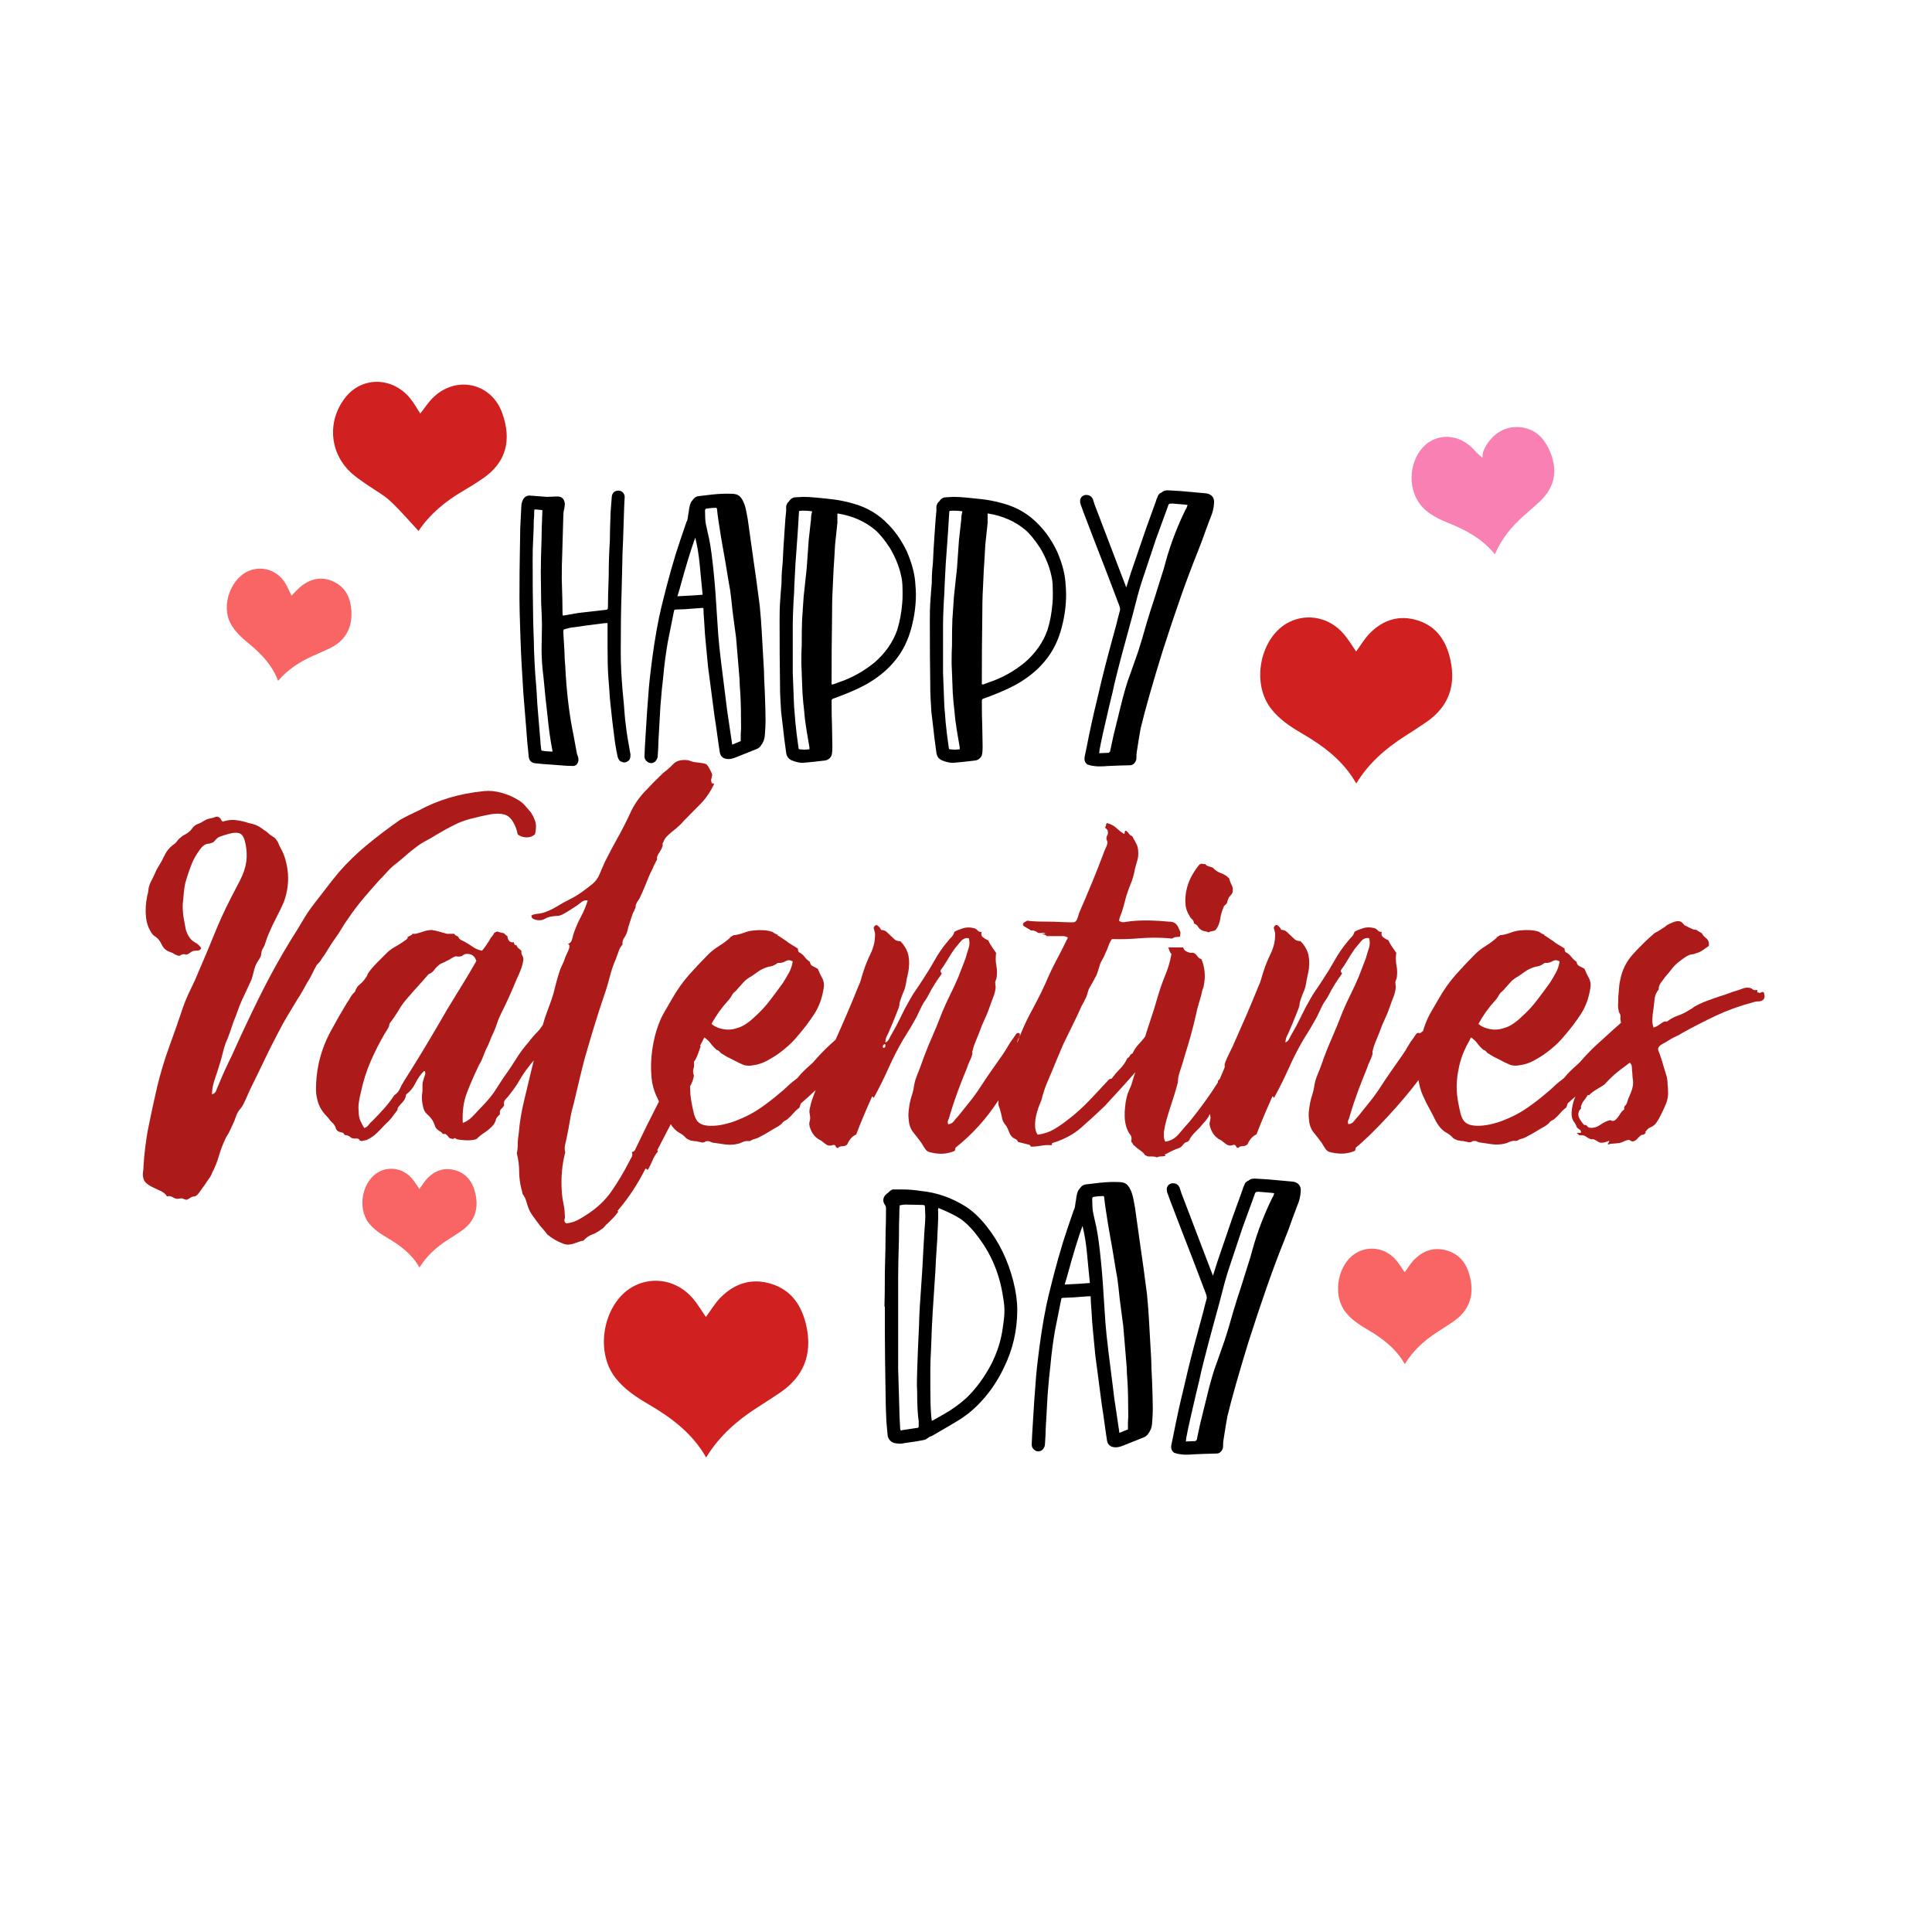
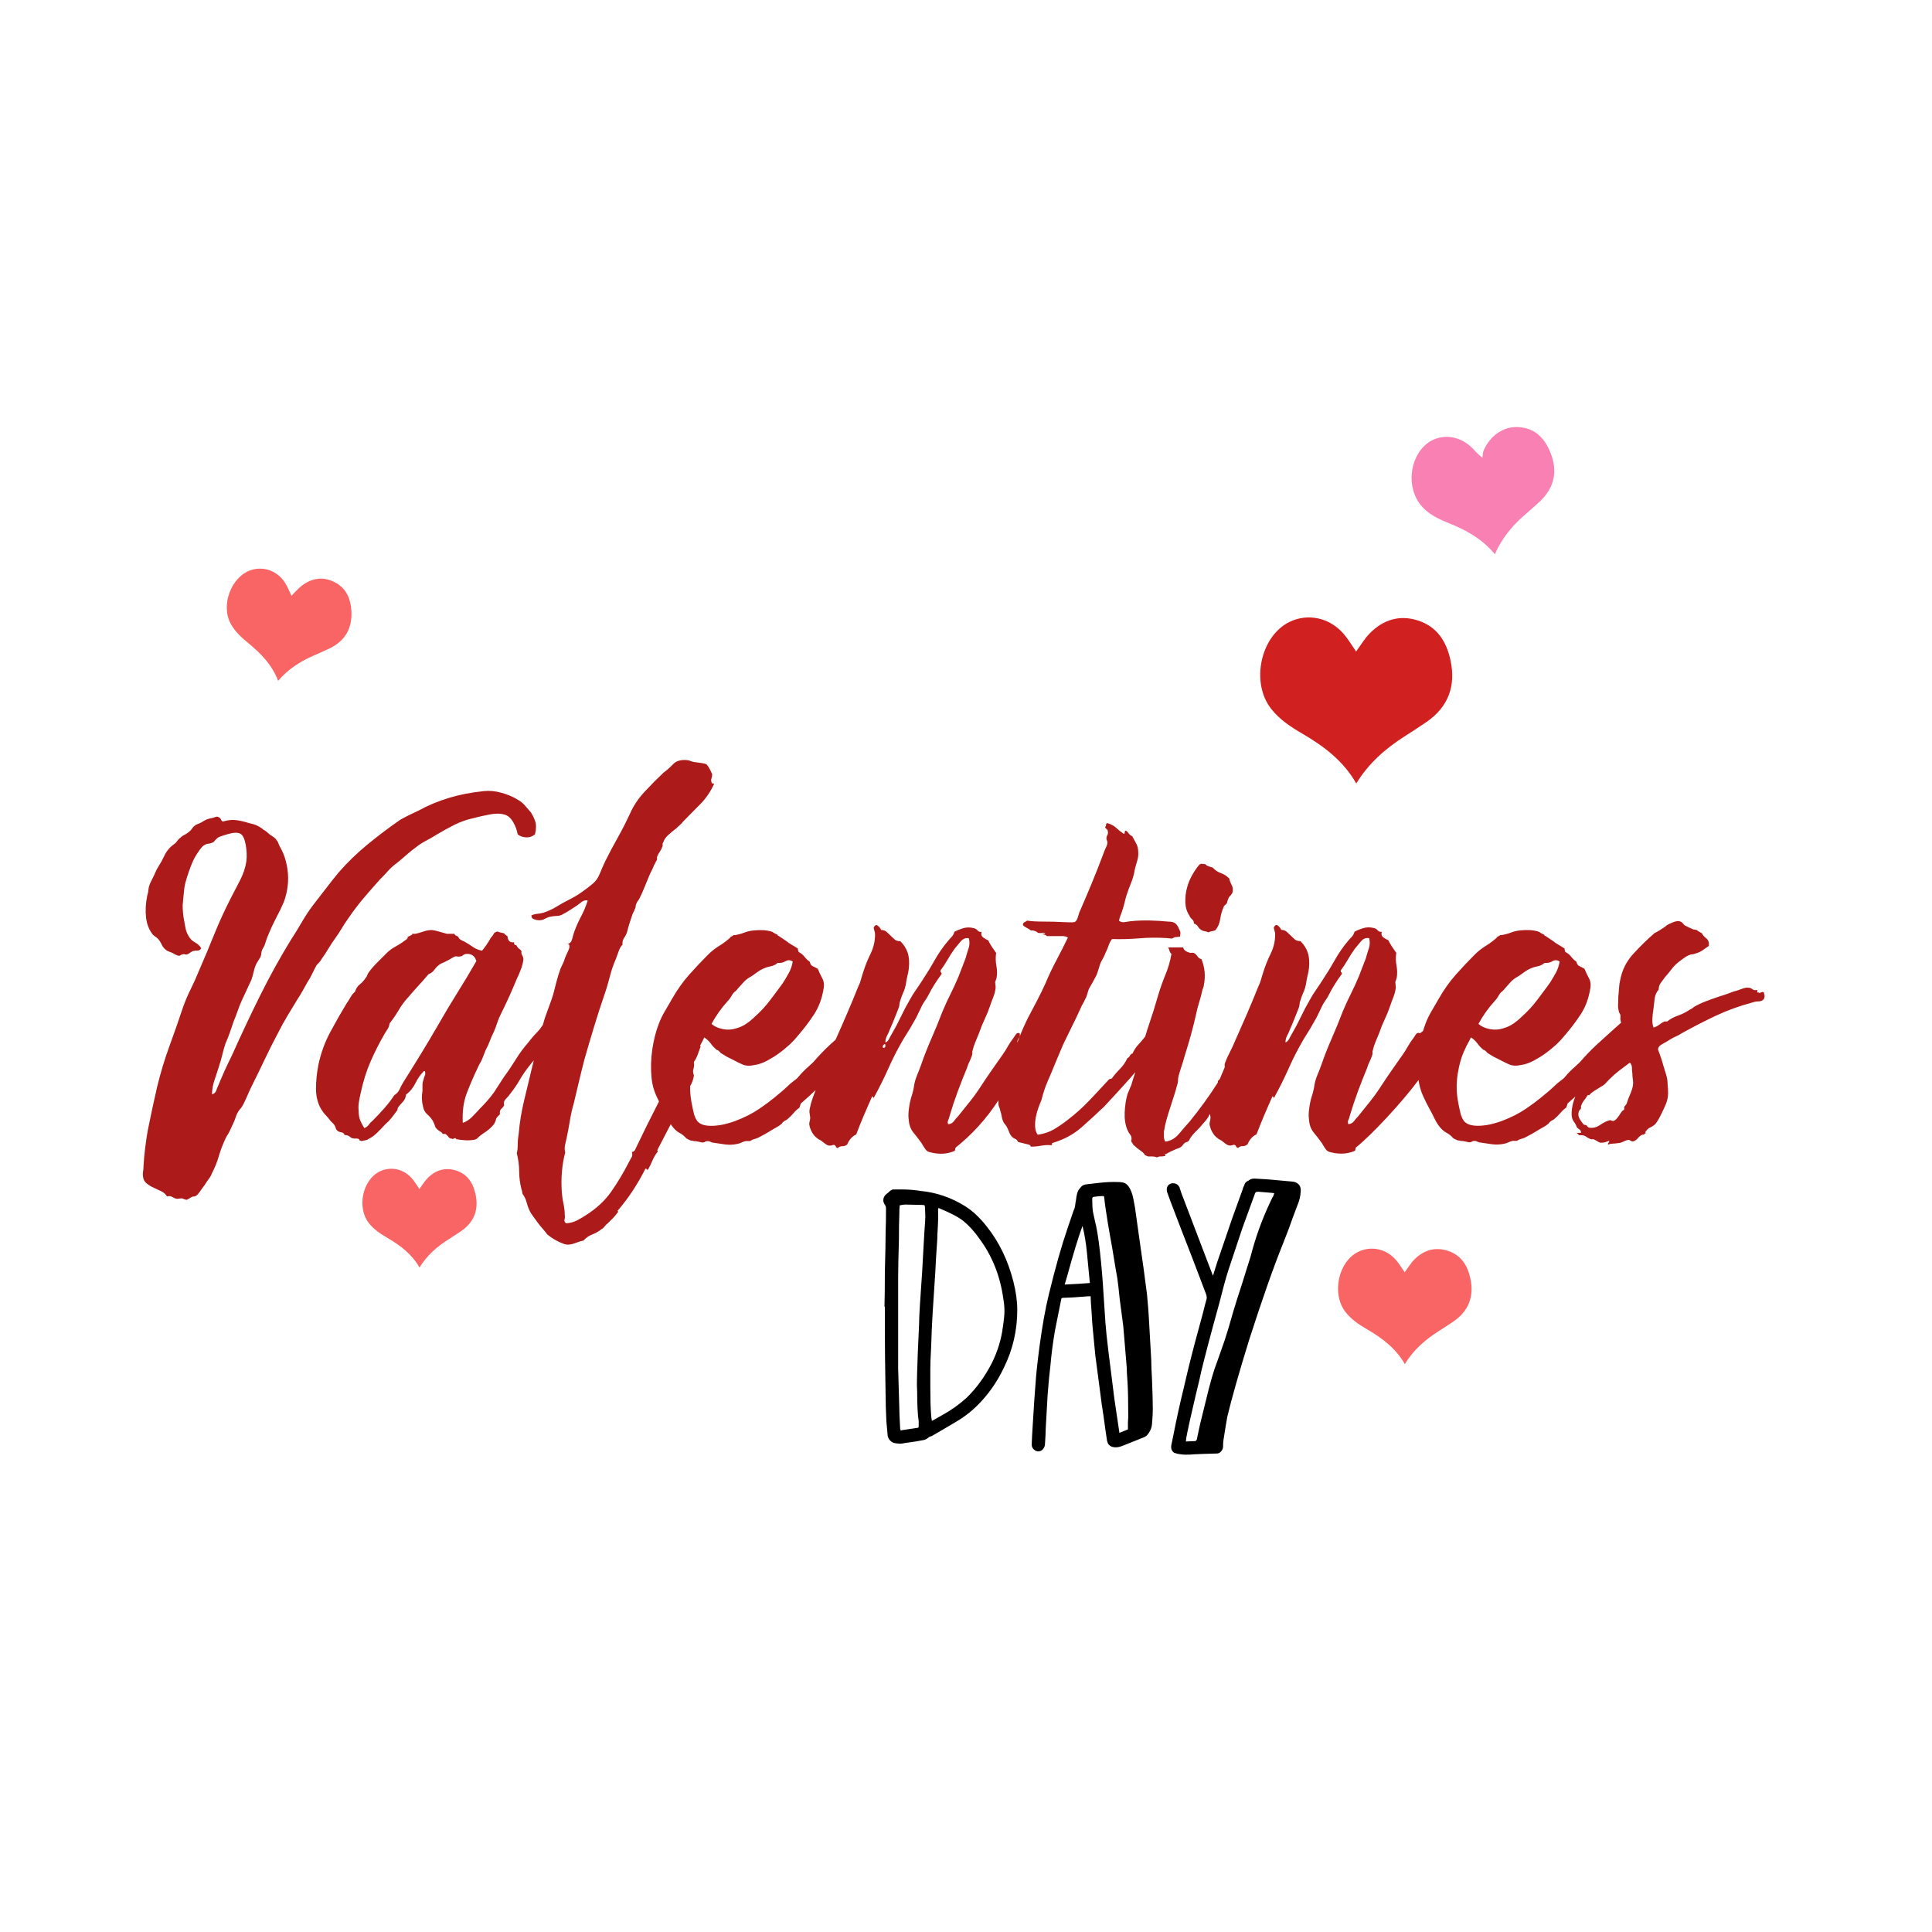
<svg xmlns="http://www.w3.org/2000/svg" version="1.1" id="Mode_Isolation" x="0px" y="0px" viewBox="0 0 600 600" style="enable-background:new 0 0 600 600;" xml:space="preserve">
  <style type="text/css">
	.st0{fill:#AD1A1A;}
	.st1{fill:#F96464;}
	.st2{fill:#D12020;}
	.st3{fill:#F980B2;}
</style>
  <path d="M306.4,380.84c-2.09-2.65-4.26-4.7-6.51-6.15c-4.34-2.73-8.97-4.34-13.87-4.82c-1.93-0.32-3.98-0.48-6.15-0.48h-2.53  c-0.4,0.08-0.8,0.32-1.21,0.72c-0.32,0.32-0.56,0.52-0.72,0.6c-0.72,0.56-1.09,1.25-1.09,2.05c0,0.48,0.2,1.01,0.6,1.57  c0.16,0.24,0.24,0.56,0.24,0.96c0,3.14-0.04,5.51-0.12,7.11c0,2.82-0.08,7.04-0.24,12.66c0,4.82-0.04,8.4-0.12,10.73h0.12v7.48  c0,4.5,0.08,11.33,0.24,20.5c0,1.77,0.08,4.34,0.24,7.72l0.36,3.98c0,0.64,0.24,1.25,0.72,1.81c0.48,0.56,1.12,0.88,1.93,0.96  l1.21,0.12c0.32,0,0.88-0.08,1.69-0.24c2.41-0.32,4.18-0.6,5.31-0.84c0.64-0.08,1.21-0.32,1.69-0.72l0.48-0.36l0.72-0.24  c4.02-2.33,6.55-3.82,7.6-4.46c2.89-1.69,5.51-3.82,7.84-6.39c2.81-3.05,5.14-6.55,6.99-10.49c2.73-5.55,4.1-11.5,4.1-17.85  c0-2.65-0.4-5.59-1.21-8.8C313.03,391.38,310.26,385.67,306.4,380.84z M287.11,382.05l-0.24,4.1l-0.48,8.68l-0.72,10.73  c-0.16,2.57-0.24,4.46-0.24,5.67c-0.32,6.67-0.52,11.58-0.6,14.71c0,0.72-0.02,1.59-0.06,2.59c-0.04,1.01-0.02,2.19,0.06,3.56  c0,4.18,0.16,7.28,0.48,9.29v1.57c0,0.32-0.12,0.48-0.36,0.48l-4.82,0.72c-0.08,0.08-0.16,0.1-0.24,0.06  c-0.08-0.04-0.16-0.06-0.24-0.06c-0.08-0.24-0.12-0.56-0.12-0.96c-0.16-2.73-0.24-4.7-0.24-5.91l-0.36-12.18v-28.46  c0-2.49,0.08-6.39,0.24-11.7c0-3.38,0.04-5.91,0.12-7.6c0-1.37,0.04-2.37,0.12-3.01c0.8-0.16,1.37-0.24,1.69-0.24l5.55,0.12  c0.4,0,0.6,0.2,0.6,0.6l0.12,3.01C287.35,378.71,287.27,380.12,287.11,382.05z M311.47,411.96c-0.48,3.94-1.65,7.76-3.5,11.46  c-2.17,4.18-4.78,7.76-7.84,10.73c-2.33,2.09-4.82,3.86-7.48,5.31l-2.77,1.57l-0.48,0.24c-0.16-0.96-0.24-1.65-0.24-2.05  c-0.16-1.85-0.24-4.7-0.24-8.56v-5.67c0-1.37,0.08-3.5,0.24-6.39c0.16-4.82,0.32-8.44,0.48-10.85l0.84-12.9  c0.08-2.09,0.28-5.43,0.6-10.01c0-0.72,0.06-2.05,0.18-3.98s0.14-3.66,0.06-5.19l0.12-0.48h0.12c3.54,1.45,6.07,2.77,7.6,3.98  c1.77,1.45,3.42,3.26,4.94,5.43c4.02,5.39,6.51,11.62,7.48,18.69c0.24,1.29,0.36,2.57,0.36,3.86  C311.95,408.26,311.79,409.87,311.47,411.96z M357.53,422.33l-0.72-12.66c-0.08-1.77-0.28-4.34-0.6-7.72  c-0.8-6.27-1.45-10.97-1.93-14.11l-1.81-12.9c-0.08-0.32-0.22-1.07-0.42-2.23c-0.2-1.16-0.5-2.19-0.9-3.08  c-0.4-0.88-0.86-1.53-1.39-1.93c-0.52-0.4-1.31-0.6-2.35-0.6c-1.85-0.08-3.86,0-6.03,0.24c-2.17,0.24-3.54,0.4-4.1,0.48  c-0.72,0.08-1.29,0.4-1.69,0.96l-0.6,0.72c-0.4,0.64-0.68,1.73-0.84,3.26c-0.08,0.32-0.16,0.83-0.24,1.51  c-0.08,0.68-0.24,1.23-0.48,1.63l-1.93,5.67c-1.85,5.39-3.78,12.22-5.79,20.5c-1.05,4.26-2.01,9.65-2.89,16.16  c-0.64,4.91-1.05,8.68-1.21,11.34c-0.24,2.73-0.52,6.83-0.84,12.3l-0.24,3.98l-0.12,2.77c0,0.8,0.4,1.45,1.21,1.93  c0.72,0.32,1.41,0.24,2.05-0.24c0.48-0.48,0.76-1,0.84-1.57c0.16-2.25,0.24-3.9,0.24-4.94l0.6-10.61c0.32-4.1,0.6-7.03,0.84-8.8  c0.32-3.7,0.8-7.43,1.45-11.21l1.93-9.65c0-0.32,0.2-0.48,0.6-0.48l3.01-0.12l4.82-0.36h0.72c0,0.96,0.08,2.41,0.24,4.34  c0.16,2.89,0.32,5.06,0.48,6.51l0.72,7.48l1.33,10.13c0.48,3.86,0.88,6.75,1.21,8.68l0.6,4.34l0.48,3.26  c0.24,1.45,1.16,2.17,2.77,2.17c0.64,0,1.45-0.2,2.41-0.6l6.03-2.41c0.72-0.24,1.29-0.68,1.69-1.33c0.64-0.88,1-1.85,1.09-2.89  c0.16-1.93,0.24-3.46,0.24-4.58c0-2.09-0.08-5.14-0.24-9.17C357.61,425.74,357.53,423.69,357.53,422.33z M330.64,398.93l0.72-2.41  c1.93-7.07,3.54-12.34,4.82-15.8c0.64,2.57,1.1,5.39,1.39,8.44c0.28,3.06,0.46,4.94,0.54,5.67l0.36,3.62  C336.63,398.61,334.01,398.77,330.64,398.93z M350.29,441.74v2.17l-2.65,1.08l-0.12-0.84l-1.45-9.77l-0.6-4.82  c-0.32-2.41-0.72-5.63-1.21-9.65c-0.48-3.86-0.8-6.91-0.96-9.16l-0.6-9.04c-0.24-4.18-0.6-8.48-1.09-12.9  c-0.48-4.34-1.01-7.56-1.57-9.65c-0.32-1.37-0.52-2.29-0.6-2.77c-0.16-0.96-0.24-2.33-0.24-4.1c0-0.16,0.04-0.3,0.12-0.42  c0.08-0.12,0.2-0.18,0.36-0.18c1.13-0.16,2.01-0.24,2.65-0.24c0.4-0.08,0.6,0.08,0.6,0.48c0.16,1.69,0.56,4.5,1.21,8.44l0.48,2.77  c0.48,2.57,1.13,6.35,1.93,11.34c0.32,1.53,0.58,3.24,0.78,5.13c0.2,1.89,0.34,3.2,0.42,3.92l1.08,8.2l0.48,5.67l0.6,7.24  c0,0.89,0.08,2.37,0.24,4.46c0.16,2.41,0.24,6.07,0.24,10.97L350.29,441.74z M403.47,368c-0.4-0.52-1.01-0.86-1.81-1.02l-2.65-0.24  l-5.31-0.48l-4.1-0.24c-0.8,0-1.41,0.2-1.81,0.6l-0.48,0.24c-0.48,0.32-0.77,0.68-0.84,1.09c-0.32,0.64-0.52,1.17-0.6,1.57  l-3.14,8.68l-4.7,13.75c-0.08,0.32-0.52,1.73-1.33,4.22c-0.16-0.32-0.24-0.52-0.24-0.6l-1.81-4.7l-6.99-18.33  c-0.56-1.37-1.01-2.61-1.33-3.74c-0.4-0.88-1.09-1.33-2.05-1.33h-0.24c-0.96,0.16-1.53,0.72-1.69,1.69c0,0.48,0.04,0.84,0.12,1.09  l0.96,2.65l3.74,9.77c1.69,4.26,4.14,10.65,7.36,19.17c0.16,0.48,0.24,0.84,0.24,1.08c0,0.32-0.04,0.56-0.12,0.72  c-0.4,1.45-0.72,2.69-0.96,3.74c-1.93,6.99-3.5,12.94-4.7,17.85l-1.33,5.67c-1.21,4.9-2.29,9.85-3.26,14.83  c-0.08,0.48-0.18,0.96-0.3,1.45c-0.12,0.48-0.22,0.96-0.3,1.45c-0.24,1.13,0.04,1.97,0.84,2.53c0.72,0.24,1.13,0.36,1.21,0.36  c0.96,0.16,1.69,0.24,2.17,0.24c1.28,0,2.25-0.04,2.89-0.12l2.89-0.12l4.1-0.12c0.48,0,0.9-0.2,1.27-0.6  c0.36-0.4,0.58-0.84,0.66-1.33c0-1.04,0.04-1.77,0.12-2.17c0.48-3.14,0.88-5.59,1.21-7.36c1.37-5.71,3.62-13.63,6.75-23.76  c4.02-12.54,7.56-22.59,10.61-30.15c0.64-1.61,1.21-3.05,1.69-4.34c0.48-1.29,0.88-2.41,1.21-3.38l1.45-3.86  c0.64-1.45,1-2.93,1.08-4.46C404.03,369.19,403.87,368.53,403.47,368z M395.51,371.2c-0.08,0.24-0.12,0.36-0.12,0.36  s-0.08,0.12-0.24,0.36c-2.57,5.23-4.62,10.57-6.15,16.04c-0.4,1.61-0.96,3.5-1.69,5.67l-1.81,5.79c-0.96,2.89-1.77,5.43-2.41,7.6  c-0.64,2.17-1.17,3.98-1.57,5.43l-1.21,3.86l-2.29,6.51c-1.05,2.65-2.17,6.51-3.38,11.58l-1.93,7.84c-0.4,1.77-0.72,3.26-0.96,4.46  c0,0.24-0.04,0.4-0.12,0.48l-0.36,0.36l-3.01,0.12c0.08-0.24,0.12-0.56,0.12-0.96c0.48-2.65,1.49-7.19,3.01-13.63  c0.8-3.21,1.37-5.63,1.69-7.24c1.13-4.66,2.97-11.66,5.55-20.98c1.13-4.5,2.05-7.88,2.77-10.13l4.46-13.39l3.74-10.25  c0.08-0.32,0.18-0.56,0.3-0.72c0.12-0.16,0.34-0.24,0.66-0.24h0.48l4.22,0.36l0.48,0.12C395.67,370.76,395.59,370.96,395.51,371.2z" />
  <path class="st0" d="M369.36,284.32c-0.78-1.17-1.19-2.53-1.24-4.08c-0.05-1.55,0.12-3.06,0.51-4.52c0.39-1.46,0.95-2.82,1.68-4.08  c0.73-1.26,1.43-2.28,2.11-3.06c0-0.1,0.1-0.15,0.29-0.15c0.19-0.19,0.44-0.24,0.73-0.15c0.29,0.1,0.53,0.1,0.73,0  c0.39,0.39,0.75,0.63,1.09,0.73c0.34,0.1,0.8,0.24,1.38,0.44c0.68,0.78,1.5,1.34,2.48,1.68c0.97,0.34,1.84,0.9,2.62,1.68  c0.19,0.78,0.46,1.48,0.8,2.11c0.34,0.63,0.41,1.38,0.22,2.26c-0.1,0.29-0.27,0.56-0.51,0.8c-0.24,0.24-0.46,0.51-0.66,0.8  c-0.2,0.39-0.39,0.97-0.58,1.75l-0.88,0.87c-0.58,1.26-0.97,2.58-1.17,3.94c-0.2,1.36-0.68,2.53-1.46,3.5  c-0.39,0.2-0.78,0.32-1.17,0.36c-0.39,0.05-0.73,0.17-1.02,0.36c-0.39-0.19-0.78-0.31-1.17-0.36c-0.39-0.05-0.73-0.17-1.02-0.36  c-0.49-0.29-0.85-0.66-1.09-1.09c-0.24-0.44-0.66-0.75-1.24-0.95c0-0.58-0.2-1.02-0.58-1.31  C369.84,285.19,369.55,284.81,369.36,284.32z M99.11,298.9c0.29-0.29,0.53-0.63,0.73-1.02c0.78-1.07,1.48-2.14,2.11-3.21  c0.63-1.07,1.33-2.14,2.11-3.21c0.78-1.07,1.48-2.14,2.11-3.21c0.63-1.07,1.33-2.14,2.11-3.21c1.46-2.14,2.99-4.15,4.59-6.05  s3.28-3.81,5.03-5.76c0.88-0.87,1.72-1.77,2.55-2.7c0.82-0.92,1.77-1.77,2.84-2.55c0.97-0.78,1.92-1.58,2.84-2.4  c0.92-0.82,1.92-1.63,2.99-2.41c0.97-0.78,2.02-1.46,3.13-2.04c1.12-0.58,2.21-1.21,3.28-1.89c1.94-1.17,3.84-2.21,5.69-3.13  c1.84-0.92,3.89-1.63,6.12-2.11c1.07-0.29,2.57-0.63,4.52-1.02c1.94-0.39,3.55-0.39,4.81,0c1.07,0.29,1.97,1.07,2.7,2.33  c0.73,1.26,1.19,2.53,1.39,3.79c0.68,0.58,1.55,0.9,2.62,0.95c1.07,0.05,1.99-0.27,2.77-0.95c0.39-1.65,0.41-2.99,0.07-4.01  c-0.34-1.02-0.8-1.97-1.38-2.84c-0.78-0.87-1.43-1.63-1.97-2.26c-0.54-0.63-1.34-1.24-2.41-1.82c-1.26-0.78-2.84-1.43-4.74-1.97  c-1.9-0.53-3.72-0.7-5.47-0.51c-3.89,0.39-7.51,1.09-10.86,2.11c-3.35,1.02-6.44,2.31-9.26,3.86c-1.07,0.49-2.09,0.97-3.06,1.46  c-0.97,0.49-1.9,0.97-2.77,1.46c-3.5,2.43-6.88,4.98-10.13,7.65c-3.26,2.67-6.25,5.56-8.96,8.67c-1.36,1.65-2.67,3.3-3.94,4.96  c-1.26,1.65-2.58,3.35-3.94,5.1c-1.26,1.65-2.43,3.4-3.5,5.25c-1.07,1.85-2.24,3.74-3.5,5.69c-3.4,5.54-6.61,11.35-9.62,17.42  c-3.01,6.07-5.93,12.27-8.75,18.58c-0.78,1.56-1.51,3.09-2.19,4.59c-0.68,1.51-1.36,3.09-2.04,4.74c-0.2,0.39-0.39,0.88-0.58,1.46  c-0.2,0.58-0.63,0.97-1.31,1.17c0-1.46,0.27-2.96,0.8-4.52c0.53-1.55,1-2.96,1.38-4.23c0.39-1.17,0.73-2.35,1.02-3.57  c0.29-1.21,0.63-2.41,1.02-3.57c0.49-1.07,0.92-2.16,1.31-3.28c0.39-1.12,0.78-2.26,1.17-3.43c0.49-1.17,0.92-2.31,1.31-3.43  c0.39-1.12,0.82-2.21,1.31-3.28c0.48-1.07,0.97-2.11,1.46-3.13c0.49-1.02,0.97-2.06,1.46-3.13c0.29-0.88,0.53-1.75,0.73-2.62  c0.19-0.87,0.49-1.7,0.87-2.48c0.19-0.29,0.39-0.61,0.58-0.95c0.19-0.34,0.39-0.66,0.58-0.95c0.19-0.39,0.29-0.75,0.29-1.09  c0-0.34,0.1-0.75,0.29-1.24c0.1-0.19,0.22-0.41,0.36-0.66c0.15-0.24,0.27-0.46,0.36-0.66c0.19-0.58,0.39-1.17,0.58-1.75  c0.19-0.58,0.44-1.21,0.73-1.9c0.68-1.65,1.46-3.3,2.33-4.96c0.88-1.65,1.65-3.25,2.33-4.81c1.26-3.4,1.65-6.8,1.17-10.2  c-0.2-1.36-0.49-2.62-0.87-3.79c-0.39-1.17-0.87-2.23-1.46-3.21c-0.2-0.39-0.36-0.78-0.51-1.17c-0.15-0.39-0.32-0.68-0.51-0.87  c-0.29-0.49-0.73-0.9-1.31-1.24c-0.58-0.34-1.12-0.75-1.6-1.24c-0.2-0.19-0.46-0.39-0.8-0.58c-0.34-0.19-0.61-0.39-0.8-0.58  c-0.68-0.49-1.31-0.85-1.9-1.09c-0.58-0.24-1.36-0.46-2.33-0.66c-1.17-0.39-2.4-0.68-3.72-0.87c-1.31-0.19-2.75-0.05-4.3,0.44  c-0.29-0.19-0.49-0.44-0.58-0.73c-0.1-0.29-0.39-0.53-0.87-0.73c-0.2-0.1-0.44-0.1-0.73,0c-0.29,0.1-0.58,0.2-0.87,0.29  c-0.97,0.2-1.63,0.36-1.97,0.51c-0.34,0.15-0.9,0.46-1.68,0.95c-0.39,0.2-0.78,0.36-1.17,0.51c-0.39,0.15-0.68,0.32-0.87,0.51  c-0.29,0.2-0.56,0.49-0.8,0.87c-0.24,0.39-0.56,0.73-0.95,1.02c-0.49,0.39-0.97,0.71-1.46,0.95c-0.49,0.24-0.92,0.56-1.31,0.95  c-0.29,0.2-0.54,0.44-0.73,0.73c-0.2,0.29-0.44,0.58-0.73,0.87c-0.78,0.58-1.31,1.02-1.6,1.31c-0.78,0.78-1.41,1.7-1.9,2.77  c-0.49,1.07-1.02,2.04-1.6,2.92c-0.49,0.78-0.85,1.46-1.09,2.04c-0.24,0.58-0.56,1.26-0.95,2.04c-0.2,0.39-0.36,0.73-0.51,1.02  c-0.15,0.29-0.27,0.58-0.36,0.87c-0.2,0.49-0.32,1.02-0.36,1.6c-0.05,0.58-0.17,1.17-0.36,1.75c-0.49,2.43-0.61,4.69-0.36,6.78  c0.24,2.09,0.95,3.86,2.11,5.32c0.19,0.2,0.44,0.39,0.73,0.58c0.29,0.2,0.53,0.39,0.73,0.58c0.48,0.49,0.87,1.05,1.17,1.68  c0.29,0.63,0.63,1.14,1.02,1.53c0.39,0.39,0.78,0.66,1.17,0.8c0.39,0.15,0.82,0.32,1.31,0.51c0.29,0.2,0.63,0.39,1.02,0.58  c0.39,0.2,0.73,0.29,1.02,0.29c0.19,0,0.36-0.07,0.51-0.22c0.15-0.15,0.36-0.22,0.66-0.22c0.19-0.1,0.41-0.1,0.66,0  c0.24,0.1,0.46,0.1,0.66,0c0.29-0.1,0.56-0.24,0.8-0.44c0.24-0.19,0.56-0.39,0.95-0.58c0.49-0.1,0.97-0.15,1.46-0.15  c0.48,0,0.87-0.24,1.17-0.73c-0.49-0.78-1.14-1.38-1.97-1.82c-0.83-0.44-1.48-1.09-1.97-1.97c-0.49-0.78-0.83-1.7-1.02-2.77  c-0.2-1.07-0.39-2.14-0.58-3.21c-0.1-0.78-0.17-1.58-0.22-2.41c-0.05-0.82-0.02-1.58,0.07-2.26c0.1-0.87,0.19-1.87,0.29-2.99  c0.1-1.12,0.24-2.06,0.44-2.84c0.29-1.07,0.66-2.23,1.09-3.5c0.44-1.26,0.85-2.33,1.24-3.21c0.29-0.68,0.75-1.51,1.38-2.48  c0.63-0.97,1.19-1.7,1.68-2.19c0.58-0.49,1.14-0.75,1.68-0.8c0.53-0.05,1.09-0.22,1.68-0.51c0.19-0.19,0.44-0.46,0.73-0.8  c0.29-0.34,0.63-0.61,1.02-0.8c0.68-0.29,1.75-0.63,3.21-1.02c1.46-0.39,2.57-0.39,3.35,0c0.78,0.39,1.33,1.51,1.68,3.35  c0.34,1.85,0.41,3.6,0.22,5.25c-0.29,1.94-0.95,3.91-1.97,5.9c-1.02,1.99-1.97,3.81-2.84,5.47c-1.94,3.79-3.67,7.56-5.17,11.3  c-1.51,3.74-3.09,7.51-4.74,11.3c-0.78,1.94-1.63,3.84-2.55,5.68c-0.92,1.85-1.73,3.74-2.41,5.68c-1.36,4.08-2.77,8.12-4.23,12.1  c-1.46,3.99-2.72,8.16-3.79,12.54c-0.49,2.14-0.97,4.33-1.46,6.56c-0.49,2.24-0.97,4.57-1.46,7c-0.29,1.65-0.56,3.45-0.8,5.39  c-0.24,1.95-0.41,3.79-0.51,5.54c0,0.68-0.05,1.31-0.15,1.9c-0.1,0.58-0.1,1.12,0,1.6c0.1,0.87,0.48,1.58,1.17,2.11  c0.68,0.53,1.41,0.97,2.19,1.31c0.78,0.34,1.55,0.7,2.33,1.09c0.78,0.39,1.36,0.92,1.75,1.6c0.58-0.2,1.12-0.15,1.6,0.15  c0.49,0.29,0.97,0.49,1.46,0.58c0.19,0,0.44-0.03,0.73-0.07c0.29-0.05,0.58-0.07,0.87-0.07c0.29,0.1,0.56,0.19,0.8,0.29  c0.24,0.1,0.46,0.15,0.66,0.15c0.19-0.1,0.39-0.2,0.58-0.29c0.19-0.1,0.44-0.24,0.73-0.44c0.29-0.2,0.56-0.29,0.8-0.29  c0.24,0,0.46-0.05,0.66-0.15c0.39-0.2,0.85-0.68,1.38-1.46c0.53-0.78,1-1.41,1.38-1.9c0.48-0.78,0.95-1.46,1.38-2.04  c0.44-0.58,0.75-1.17,0.95-1.75c0.87-1.65,1.58-3.4,2.11-5.25c0.53-1.84,1.24-3.69,2.11-5.54c0.19-0.39,0.39-0.73,0.58-1.02  c0.19-0.29,0.39-0.63,0.58-1.02c0.19-0.39,0.36-0.75,0.51-1.09c0.15-0.34,0.31-0.7,0.51-1.09c0.39-0.78,0.7-1.55,0.95-2.33  c0.24-0.78,0.61-1.51,1.09-2.19c0.19-0.19,0.41-0.46,0.66-0.8c0.24-0.34,0.46-0.7,0.66-1.09c0.49-0.97,0.92-1.92,1.31-2.84  c0.39-0.92,0.82-1.87,1.31-2.84c1.36-2.72,2.7-5.47,4.01-8.24c1.31-2.77,2.7-5.51,4.15-8.24c0.88-1.75,1.82-3.47,2.84-5.17  c1.02-1.7,2.06-3.43,3.13-5.17c0.58-0.88,1.12-1.75,1.6-2.62c0.48-0.88,0.97-1.75,1.46-2.62c0.58-0.87,1.09-1.77,1.53-2.7  c0.44-0.92,0.9-1.82,1.38-2.7C98.57,299.48,98.82,299.19,99.11,298.9z M547.99,309.17c0.05,0.34-0.03,0.71-0.22,1.09  c-0.39,0.49-0.92,0.73-1.6,0.73c-0.68,0-1.26,0.1-1.75,0.29c-4.08,1.07-7.92,2.46-11.52,4.15c-3.6,1.7-7.14,3.52-10.64,5.47  c-0.58,0.39-1.17,0.71-1.75,0.95c-0.58,0.24-1.26,0.61-2.04,1.09c-0.58,0.39-1.29,0.8-2.11,1.24c-0.83,0.44-1.29,0.9-1.38,1.38  c-0.1,0.2-0.03,0.58,0.22,1.17c0.24,0.58,0.41,1.07,0.51,1.46c0.19,0.49,0.36,1,0.51,1.53c0.15,0.54,0.27,0.95,0.36,1.24  c0.29,0.97,0.58,1.92,0.87,2.84c0.29,0.92,0.44,1.92,0.44,2.99c0.1,0.87,0.15,1.8,0.15,2.77c0,0.97-0.2,1.99-0.58,3.06  c-0.39,0.97-0.92,2.14-1.6,3.5c-0.68,1.36-1.26,2.33-1.75,2.92c-0.49,0.49-1.02,0.85-1.6,1.09c-0.58,0.24-1.12,0.75-1.6,1.53  c0.1,0.1,0.19,0.15,0.29,0.15c-0.2,0.1-0.44,0.29-0.73,0.58h-0.44c-0.49,0.2-0.95,0.56-1.38,1.09c-0.44,0.54-0.9,0.85-1.38,0.95  c-0.29,0.1-0.56,0.05-0.8-0.15c-0.24-0.19-0.51-0.29-0.8-0.29c-0.49,0.1-1.02,0.29-1.6,0.58c-0.58,0.29-1.12,0.44-1.6,0.44  c-0.68,0.1-1.24,0.15-1.68,0.15c-0.44,0-0.9,0.1-1.38,0.29c-0.1-0.19-0.05-0.39,0.15-0.58c0.19-0.19,0.24-0.39,0.15-0.58  c-0.49,0.2-0.9,0.34-1.24,0.44c-0.34,0.1-0.75,0.15-1.24,0.15c-0.29,0-0.58-0.1-0.88-0.29c-0.29-0.19-0.63-0.39-1.02-0.58  c-0.29-0.19-0.56-0.27-0.8-0.22c-0.24,0.05-0.46,0.03-0.66-0.07c-0.49-0.19-0.92-0.44-1.31-0.73c-0.39-0.29-0.87-0.44-1.46-0.44  h-0.73c-0.1-0.19-0.2-0.31-0.29-0.36c-0.1-0.05-0.24-0.17-0.44-0.36h1.31c0.1-0.39,0-0.7-0.29-0.95c-0.29-0.24-0.58-0.46-0.88-0.66  c-0.29-0.78-0.58-1.33-0.87-1.68c-0.29-0.34-0.54-0.85-0.73-1.53c-0.19-0.97-0.12-2.26,0.22-3.86c0.21-0.98,0.51-1.85,0.88-2.63  c-0.8,0.72-1.6,1.43-2.41,2.12l-0.44,1.31c-0.68,0.49-1.29,1.04-1.82,1.68c-0.54,0.63-1.14,1.24-1.82,1.82  c-0.2,0.2-0.41,0.34-0.66,0.44c-0.24,0.1-0.46,0.24-0.66,0.44c-0.2,0.1-0.32,0.22-0.37,0.37c-0.05,0.15-0.17,0.27-0.36,0.36  c-0.29,0.29-0.71,0.58-1.24,0.87c-0.54,0.29-1.05,0.58-1.53,0.88c-0.78,0.49-1.51,0.92-2.19,1.31c-0.68,0.39-1.41,0.78-2.19,1.17  c-0.49,0.2-0.92,0.34-1.31,0.44c-0.39,0.1-0.78,0.29-1.17,0.58h-1.31c-0.49,0.1-0.92,0.24-1.31,0.44c-0.39,0.2-0.83,0.34-1.31,0.44  c-1.36,0.29-2.67,0.34-3.94,0.15c-1.26-0.19-2.58-0.39-3.94-0.58c-0.2-0.1-0.42-0.19-0.66-0.29c-0.24-0.1-0.46-0.15-0.66-0.15  c-0.39,0-0.68,0.07-0.87,0.22c-0.2,0.15-0.49,0.22-0.88,0.22c-0.49-0.1-0.92-0.19-1.31-0.29c-0.39-0.1-0.83-0.15-1.31-0.15  c-0.2-0.1-0.49-0.15-0.87-0.15c-0.2-0.1-0.42-0.19-0.66-0.29c-0.24-0.09-0.51-0.24-0.8-0.44c-0.58-0.68-1.24-1.21-1.97-1.6  c-0.73-0.39-1.38-0.92-1.97-1.6c-0.68-0.78-1.26-1.68-1.75-2.7c-0.49-1.02-0.97-1.97-1.46-2.84c-0.78-1.36-1.53-2.87-2.26-4.52  c-0.67-1.51-1.1-3.11-1.32-4.78c-5.14,6.94-14.63,17.14-19.45,20.96c-0.1,0.2-0.15,0.36-0.15,0.51c0,0.15-0.05,0.32-0.15,0.51  c-0.88,0.39-1.82,0.66-2.84,0.8s-2.16,0.12-3.43-0.07c-0.49-0.1-0.95-0.19-1.38-0.29c-0.44-0.1-0.75-0.24-0.95-0.44  c-0.29-0.19-0.61-0.58-0.95-1.17c-0.34-0.58-0.61-1.02-0.8-1.31c-0.78-1.07-1.6-2.14-2.48-3.21c-0.88-1.07-1.36-2.43-1.46-4.08  c-0.1-0.68-0.12-1.33-0.07-1.97c0.05-0.63,0.12-1.29,0.22-1.97c0.19-1.26,0.46-2.41,0.8-3.43c0.34-1.02,0.61-2.21,0.8-3.57  c0.19-0.97,0.49-1.92,0.88-2.84c0.39-0.92,0.78-1.92,1.17-2.99c0.97-2.82,2.06-5.61,3.28-8.38c1.21-2.77,2.36-5.56,3.43-8.38  c0.78-1.84,1.6-3.64,2.48-5.39c0.88-1.75,1.7-3.55,2.48-5.39l2.19-5.69c0.29-1.07,0.61-2.11,0.95-3.13  c0.34-1.02,0.36-2.06,0.07-3.13c-0.97-0.19-1.82,0.15-2.55,1.02c-0.73,0.88-1.34,1.6-1.82,2.19c-0.78,1.07-1.53,2.24-2.26,3.5  c-0.73,1.26-1.43,2.33-2.11,3.21c-0.1,0.39-0.07,0.61,0.07,0.66c0.15,0.05,0.22,0.22,0.22,0.51c-0.78,1.07-1.51,2.14-2.19,3.21  c-0.68,1.07-1.31,2.19-1.89,3.35c-0.29,0.58-0.63,1.14-1.02,1.68c-0.39,0.54-0.73,1.09-1.02,1.68c-0.29,0.58-0.58,1.19-0.87,1.82  c-0.29,0.63-0.58,1.24-0.88,1.82c-1.17,2.14-2.53,4.42-4.08,6.85c-1.65,2.82-3.16,5.76-4.52,8.82c-1.36,3.06-2.87,6.1-4.52,9.11  c-0.2,0.2-0.29,0.2-0.29,0c0-0.19-0.1-0.29-0.29-0.29c-0.87,1.95-1.73,3.89-2.55,5.83c-0.83,1.95-1.63,3.94-2.41,5.98  c-1.17,0.49-2.09,1.51-2.77,3.06c-0.39,0.39-0.9,0.58-1.53,0.58c-0.63,0-1.09,0.2-1.38,0.58c-0.39-0.1-0.61-0.27-0.66-0.51  c-0.05-0.24-0.27-0.41-0.66-0.51c-0.78,0.29-1.38,0.34-1.82,0.15c-0.44-0.19-0.95-0.53-1.53-1.02c-0.29-0.29-0.61-0.51-0.95-0.66  c-0.34-0.15-0.61-0.31-0.8-0.51c-0.68-0.49-1.24-1.14-1.68-1.97c-0.44-0.83-0.71-1.63-0.8-2.41c0-0.29,0.05-0.61,0.15-0.95  c0.1-0.34,0.15-0.7,0.15-1.09c-0.06-0.37-0.11-0.7-0.15-1.03c-0.1,0.1-0.19,0.2-0.29,0.3c0,0.1-0.03,0.17-0.07,0.22  c-0.05,0.05-0.07,0.12-0.07,0.22c-0.49,0.78-1.02,1.46-1.6,2.04c-0.68,0.88-1.44,1.7-2.26,2.48c-0.83,0.78-1.53,1.65-2.11,2.62h0.15  l-0.44,0.44l-0.15,0.15c-0.1,0.1-0.2,0.15-0.29,0.15c-0.49,0.1-0.9,0.39-1.24,0.87c-0.34,0.49-0.75,0.83-1.24,1.02  c-0.2,0.1-0.39,0.17-0.58,0.22c-0.2,0.05-0.39,0.12-0.58,0.22c-0.49,0.2-0.97,0.42-1.46,0.66c-0.49,0.24-0.97,0.51-1.46,0.8  c-0.39,0-0.49,0.07-0.29,0.22c0.19,0.15,0.19,0.27,0,0.36c-0.49,0.1-0.95,0.15-1.38,0.15s-0.8,0.1-1.09,0.29  c-0.49-0.19-0.95-0.29-1.38-0.29c-0.44,0-0.9,0-1.38,0c-0.29-0.1-0.63-0.24-1.02-0.44c-0.2-0.39-0.49-0.73-0.88-1.02  c-0.39-0.29-0.78-0.58-1.17-0.87c-0.29-0.19-0.56-0.41-0.8-0.66c-0.24-0.24-0.51-0.46-0.8-0.66v-0.15c-0.1-0.19-0.2-0.34-0.29-0.44  c-0.1-0.1-0.2-0.24-0.29-0.44v-0.15c0.19-0.78,0.1-1.41-0.29-1.89c-0.39-0.49-0.68-0.97-0.87-1.46c-0.68-1.55-0.97-3.4-0.88-5.54  c0.1-2.14,0.39-4.03,0.88-5.68c0.19-0.49,0.39-0.95,0.58-1.38c0.19-0.44,0.39-0.9,0.58-1.38c0.42-1.44,0.85-2.78,1.27-4.03  c-0.61,0.72-1.23,1.44-1.86,2.14c-2.53,2.82-5.1,5.64-7.73,8.46c-2.33,2.24-4.71,4.42-7.14,6.56c-2.43,2.14-5.39,3.74-8.89,4.81  c-0.29,0.1-0.39,0.2-0.29,0.29c0.1,0.1,0.05,0.24-0.15,0.44c-1.07-0.1-2.14-0.05-3.21,0.15c-1.07,0.2-2.14,0.29-3.21,0.29  c0-0.19-0.15-0.39-0.44-0.58l-3.5-0.87c-0.2-0.49-0.49-0.8-0.87-0.95c-0.39-0.15-0.73-0.37-1.02-0.66  c-0.29-0.29-0.54-0.66-0.73-1.09c-0.2-0.44-0.39-0.9-0.58-1.38c-0.2-0.48-0.44-0.9-0.73-1.24c-0.29-0.34-0.54-0.7-0.73-1.09  c-0.2-0.49-0.34-1.02-0.44-1.6c-0.1-0.58-0.24-1.17-0.44-1.75c-0.1-0.49-0.22-0.87-0.36-1.17c-0.15-0.29-0.22-0.68-0.22-1.17  c0-0.28,0.02-0.56,0.03-0.85c-3.75,5.74-8.18,10.64-13.29,14.69c-0.1,0.2-0.15,0.36-0.15,0.51c0,0.15-0.05,0.32-0.15,0.51  c-0.88,0.39-1.82,0.66-2.84,0.8c-1.02,0.15-2.16,0.12-3.43-0.07c-0.49-0.1-0.95-0.19-1.38-0.29c-0.44-0.1-0.75-0.24-0.95-0.44  c-0.29-0.19-0.61-0.58-0.95-1.17c-0.34-0.58-0.61-1.02-0.8-1.31c-0.78-1.07-1.6-2.14-2.48-3.21c-0.87-1.07-1.36-2.43-1.46-4.08  c-0.1-0.68-0.12-1.33-0.07-1.97c0.05-0.63,0.12-1.29,0.22-1.97c0.19-1.26,0.46-2.41,0.8-3.43c0.34-1.02,0.61-2.21,0.8-3.57  c0.19-0.97,0.49-1.92,0.87-2.84c0.39-0.92,0.78-1.92,1.17-2.99c0.97-2.82,2.06-5.61,3.28-8.38c1.21-2.77,2.36-5.56,3.43-8.38  c0.78-1.84,1.6-3.64,2.48-5.39c0.87-1.75,1.7-3.55,2.48-5.39l2.19-5.69c0.29-1.07,0.61-2.11,0.95-3.13  c0.34-1.02,0.36-2.06,0.07-3.13c-0.97-0.19-1.82,0.15-2.55,1.02c-0.73,0.88-1.34,1.6-1.82,2.19c-0.78,1.07-1.53,2.24-2.26,3.5  c-0.73,1.26-1.43,2.33-2.11,3.21c-0.1,0.39-0.07,0.61,0.07,0.66c0.15,0.05,0.22,0.22,0.22,0.51c-0.78,1.07-1.51,2.14-2.19,3.21  c-0.68,1.07-1.31,2.19-1.9,3.35c-0.29,0.58-0.63,1.14-1.02,1.68c-0.39,0.54-0.73,1.09-1.02,1.68s-0.58,1.19-0.88,1.82  c-0.29,0.63-0.58,1.24-0.87,1.82c-1.17,2.14-2.53,4.42-4.08,6.85c-1.65,2.82-3.16,5.76-4.52,8.82c-1.36,3.06-2.87,6.1-4.52,9.11  c-0.2,0.2-0.29,0.2-0.29,0c0-0.19-0.1-0.29-0.29-0.29c-0.87,1.95-1.73,3.89-2.55,5.83c-0.83,1.95-1.63,3.94-2.4,5.98  c-1.17,0.49-2.09,1.51-2.77,3.06c-0.39,0.39-0.9,0.58-1.53,0.58c-0.63,0-1.09,0.2-1.38,0.58c-0.39-0.1-0.61-0.27-0.66-0.51  c-0.05-0.24-0.27-0.41-0.66-0.51c-0.78,0.29-1.38,0.34-1.82,0.15c-0.44-0.19-0.95-0.53-1.53-1.02c-0.29-0.29-0.61-0.51-0.95-0.66  c-0.34-0.15-0.61-0.31-0.8-0.51c-0.68-0.49-1.24-1.14-1.68-1.97c-0.44-0.83-0.71-1.63-0.8-2.41c0-0.29,0.05-0.61,0.15-0.95  c0.1-0.34,0.15-0.7,0.15-1.09c-0.1-0.58-0.17-1.12-0.22-1.6c-0.05-0.49,0.02-1.07,0.22-1.75c0.19-0.97,0.49-1.97,0.87-2.99  c0.27-0.71,0.54-1.46,0.82-2.19c-1.52,1.44-3.05,2.84-4.61,4.16l-0.44,1.31c-0.68,0.49-1.29,1.04-1.82,1.68  c-0.54,0.63-1.14,1.24-1.82,1.82c-0.2,0.2-0.41,0.34-0.66,0.44c-0.24,0.1-0.46,0.24-0.66,0.44c-0.2,0.1-0.32,0.22-0.36,0.37  c-0.05,0.15-0.17,0.27-0.36,0.36c-0.29,0.29-0.71,0.58-1.24,0.87c-0.54,0.29-1.05,0.58-1.53,0.88c-0.78,0.49-1.51,0.92-2.19,1.31  c-0.68,0.39-1.41,0.78-2.19,1.17c-0.49,0.2-0.92,0.34-1.31,0.44c-0.39,0.1-0.78,0.29-1.17,0.58h-1.31c-0.49,0.1-0.92,0.24-1.31,0.44  c-0.39,0.2-0.83,0.34-1.31,0.44c-1.36,0.29-2.67,0.34-3.94,0.15c-1.26-0.19-2.58-0.39-3.94-0.58c-0.2-0.1-0.41-0.19-0.66-0.29  c-0.24-0.1-0.46-0.15-0.66-0.15c-0.39,0-0.68,0.07-0.87,0.22c-0.2,0.15-0.49,0.22-0.87,0.22c-0.49-0.1-0.92-0.19-1.31-0.29  c-0.39-0.1-0.83-0.15-1.31-0.15c-0.2-0.1-0.49-0.15-0.88-0.15c-0.2-0.1-0.41-0.19-0.66-0.29c-0.24-0.09-0.51-0.24-0.8-0.44  c-0.58-0.68-1.24-1.21-1.97-1.6c-0.73-0.39-1.38-0.92-1.97-1.6c-0.32-0.36-0.6-0.75-0.88-1.16c-1.38,2.67-2.74,5.29-4.08,7.87  c-0.1,0.1-0.1,0.24,0,0.44c0.1,0.2,0.05,0.34-0.15,0.44c-0.58,0.78-1.07,1.63-1.46,2.55c-0.39,0.92-0.83,1.82-1.31,2.7  c-0.2,0.19-0.34,0.19-0.44,0c-0.1-0.2-0.24-0.24-0.44-0.15c-1.17,2.33-2.46,4.57-3.86,6.71c-1.41,2.14-2.94,4.18-4.59,6.12  c-0.2,0.19-0.22,0.31-0.07,0.36c0.15,0.05,0.12,0.17-0.07,0.36c-0.49,0.68-0.97,1.26-1.46,1.75c-0.49,0.48-1.02,1.02-1.6,1.6  c-0.39,0.29-0.73,0.63-1.02,1.02c-0.29,0.39-0.63,0.68-1.02,0.88c-0.87,0.68-1.82,1.21-2.84,1.6c-1.02,0.39-1.92,1.02-2.7,1.89  c-0.58,0.1-1.12,0.24-1.6,0.44c-0.49,0.19-0.97,0.36-1.46,0.51c-0.49,0.15-0.97,0.24-1.46,0.29c-0.49,0.05-1.02-0.03-1.6-0.22  c-1.85-0.68-3.55-1.65-5.1-2.92c-0.49-0.68-1-1.31-1.53-1.9c-0.54-0.58-1.05-1.22-1.53-1.89c-0.49-0.68-1-1.38-1.53-2.11  c-0.54-0.73-0.95-1.48-1.24-2.26c-0.2-0.49-0.36-1-0.51-1.53c-0.15-0.54-0.32-1.05-0.51-1.53c-0.1-0.2-0.2-0.36-0.29-0.51  c-0.1-0.15-0.2-0.32-0.29-0.51c-0.2-0.2-0.32-0.49-0.36-0.88c-0.05-0.39-0.12-0.68-0.22-0.88c-0.49-1.94-0.73-3.81-0.73-5.61  c0-1.8-0.24-3.67-0.73-5.61c0.19-0.78,0.29-1.7,0.29-2.77c0-1.07,0.1-2.14,0.29-3.21c0.29-3.5,0.85-6.95,1.68-10.35  c0.82-3.4,1.63-6.75,2.41-10.06c0.21-0.83,0.41-1.64,0.61-2.46c-0.58,0.67-1.13,1.35-1.63,2.02c-1.07,1.36-1.99,2.72-2.77,4.08  c-0.78,1.36-1.7,2.72-2.77,4.08c-0.49,0.68-1,1.29-1.53,1.82c-0.54,0.54-0.71,1.19-0.51,1.97c-0.29,0.49-0.61,0.88-0.95,1.17  c-0.34,0.29-0.46,0.83-0.36,1.6c-0.2,0.2-0.39,0.39-0.58,0.58c-0.2,0.2-0.39,0.44-0.58,0.73c-0.2,1.07-0.68,1.94-1.46,2.62  c-0.68,0.68-1.43,1.29-2.26,1.82c-0.83,0.54-1.58,1.14-2.26,1.82h0.15c-0.1,0-0.34,0.1-0.73,0.29c-0.97,0.2-1.95,0.27-2.92,0.22  c-0.97-0.05-1.99-0.17-3.06-0.36h0.15c0-0.19-0.15-0.29-0.44-0.29s-0.49,0.1-0.58,0.29c-0.1,0-0.17-0.02-0.22-0.07  c-0.05-0.05-0.12-0.07-0.22-0.07h0.15c-0.49,0-0.85-0.17-1.09-0.51c-0.24-0.34-0.56-0.66-0.95-0.95h-0.73c-0.1,0-0.2-0.07-0.29-0.22  c-0.1-0.15-0.2-0.27-0.29-0.36c-0.39-0.19-0.63-0.34-0.73-0.44c-0.68-0.48-1.07-0.92-1.17-1.31c-0.1-0.39-0.34-0.97-0.73-1.75  c-0.49-0.78-1.07-1.46-1.75-2.04c-0.68-0.58-1.12-1.41-1.31-2.48c-0.39-1.55-0.44-3.16-0.15-4.81c0-0.58,0-1.17,0-1.75  s0.1-1.12,0.29-1.6c0.1-0.49,0.24-0.95,0.44-1.38c0.19-0.44,0.19-0.9,0-1.38h-0.29c-1.07,1.07-1.94,2.31-2.62,3.72  c-0.68,1.41-1.65,2.6-2.92,3.57c-0.1,0.88-0.41,1.6-0.95,2.19c-0.54,0.58-1,1.12-1.38,1.6c-0.2,0.2-0.29,0.41-0.29,0.66  c0,0.24-0.1,0.46-0.29,0.66c-0.49,0.68-1.02,1.38-1.6,2.11c-0.58,0.73-1.26,1.43-2.04,2.11c-0.88,0.97-1.75,1.87-2.62,2.7  c-0.87,0.83-1.85,1.48-2.92,1.97h0.29c-0.97,0.2-1.65,0.34-2.04,0.44c-0.39-0.19-0.68-0.29-0.87-0.29h0.29  c-0.2-0.39-0.56-0.56-1.09-0.51c-0.54,0.05-1.05-0.02-1.53-0.22c-0.58-0.58-1.26-0.87-2.04-0.87c-0.2-0.49-0.49-0.75-0.87-0.8  c-0.39-0.05-0.78-0.17-1.17-0.36c-0.39-0.29-0.63-0.63-0.73-1.02c-0.1-0.39-0.29-0.78-0.58-1.17c-0.2-0.19-0.36-0.36-0.51-0.51  c-0.15-0.15-0.32-0.31-0.51-0.51c-0.49-0.68-0.97-1.26-1.46-1.75c-0.49-0.49-0.97-1.12-1.46-1.9c-1.07-1.84-1.6-3.96-1.6-6.34  c0-2.38,0.24-4.83,0.73-7.36c0.78-3.69,2.02-7.12,3.72-10.28c1.7-3.16,3.38-6.1,5.03-8.82c0.49-0.68,0.9-1.33,1.24-1.97  c0.34-0.63,0.8-1.19,1.38-1.68c0.29-0.97,0.8-1.75,1.53-2.33c0.73-0.58,1.33-1.26,1.82-2.04c0.19-0.19,0.34-0.44,0.44-0.73  c0.1-0.29,0.24-0.58,0.44-0.88c0.78-1.07,1.68-2.11,2.7-3.13s1.97-1.97,2.84-2.84c0.78-0.78,1.6-1.41,2.48-1.9  c0.87-0.49,1.75-1.02,2.62-1.6c0.19-0.19,0.46-0.39,0.8-0.58c0.34-0.19,0.61-0.49,0.8-0.87h-0.29c0.29-0.19,0.56-0.34,0.8-0.44  c0.24-0.1,0.51-0.24,0.8-0.44V290h1.02c0.87-0.19,1.72-0.44,2.55-0.73c0.82-0.29,1.68-0.44,2.55-0.44c0.78,0.1,1.55,0.27,2.33,0.51  c0.78,0.24,1.55,0.46,2.33,0.66h2.33c0,0.1,0.1,0.24,0.29,0.44l0.87,0.44c0.19,0.49,0.48,0.83,0.87,1.02  c0.39,0.2,0.78,0.39,1.17,0.58c0.87,0.49,1.72,1.02,2.55,1.6c0.82,0.58,1.77,0.97,2.84,1.17c0.97-1.17,1.9-2.53,2.77-4.08  c0.39-0.39,0.73-0.87,1.02-1.46l0.88-0.44c0.48,0.2,1.21,0.39,2.19,0.58c0.19,0.29,0.58,0.63,1.17,1.02h-0.15  c0.19,1.36,0.87,1.95,2.04,1.75c0,0.68,0.24,0.97,0.73,0.88c0.19,0.49,0.46,0.85,0.8,1.09c0.34,0.24,0.61,0.51,0.8,0.8  c-0.1,0.49-0.02,0.92,0.22,1.31c0.24,0.39,0.36,0.83,0.36,1.31c-0.1,0.87-0.34,1.85-0.73,2.92c-0.39,1.07-0.83,2.09-1.31,3.06  c-0.2,0.49-0.39,0.95-0.58,1.38c-0.2,0.44-0.39,0.9-0.58,1.38c-0.58,1.36-1.19,2.72-1.82,4.08c-0.63,1.36-1.29,2.72-1.97,4.08  c-0.49,0.97-0.87,1.92-1.17,2.84c-0.29,0.92-0.63,1.82-1.02,2.7c-0.49,0.97-0.9,1.92-1.24,2.84c-0.34,0.92-0.75,1.82-1.24,2.7  c-0.2,0.49-0.39,0.97-0.58,1.46c-0.2,0.49-0.39,0.97-0.58,1.46c-0.2,0.49-0.41,0.92-0.66,1.31c-0.24,0.39-0.46,0.83-0.66,1.31  c-1.26,2.62-2.41,5.27-3.43,7.94c-1.02,2.67-1.44,5.76-1.24,9.26c1.07-0.39,2.02-1,2.84-1.82c0.82-0.82,1.63-1.68,2.41-2.55  c0.78-0.78,1.55-1.6,2.33-2.48c0.78-0.88,1.51-1.8,2.19-2.77c0.49-0.78,0.97-1.53,1.46-2.26c0.48-0.73,0.97-1.48,1.46-2.26  c1.36-1.84,2.62-3.72,3.79-5.61c1.17-1.9,2.48-3.67,3.94-5.32c0.87-1.17,1.8-2.23,2.77-3.21c0.49-0.49,0.95-1.07,1.38-1.75  c0.09-0.14,0.19-0.26,0.29-0.39c0.22-0.75,0.42-1.5,0.65-2.24c0.48-1.36,0.95-2.62,1.38-3.79c0.44-1.17,0.85-2.38,1.24-3.64  c0.29-1.17,0.61-2.4,0.95-3.72c0.34-1.31,0.75-2.65,1.24-4.01c0.19-0.48,0.44-1.02,0.73-1.6s0.53-1.21,0.73-1.9  c0.19-0.49,0.49-1.14,0.88-1.97c0.39-0.82,0.53-1.38,0.44-1.68c0-0.39-0.2-0.58-0.58-0.58c0.78-0.19,1.26-0.73,1.46-1.6  c0.19-0.87,0.44-1.7,0.73-2.48c0.58-1.55,1.29-3.11,2.11-4.66c0.82-1.55,1.48-3.16,1.97-4.81c-0.68-0.1-1.29,0.05-1.82,0.44  c-0.54,0.39-1.05,0.78-1.53,1.17c-0.78,0.49-1.53,0.97-2.26,1.46c-0.73,0.49-1.58,0.97-2.55,1.46c-0.49,0.2-0.92,0.29-1.31,0.29  c-0.39,0-0.92,0.05-1.6,0.15c-0.78,0.1-1.51,0.34-2.19,0.73c-0.68,0.39-1.41,0.54-2.19,0.44c-0.29,0-0.71-0.1-1.24-0.29  c-0.54-0.19-0.8-0.58-0.8-1.17c0.58-0.29,1.19-0.46,1.82-0.51c0.63-0.05,1.29-0.17,1.97-0.36c1.46-0.48,2.82-1.12,4.08-1.9  c1.26-0.78,2.57-1.51,3.94-2.19c1.36-0.68,2.62-1.43,3.79-2.26c1.17-0.82,2.28-1.68,3.35-2.55c0.97-0.78,1.72-1.82,2.26-3.13  c0.53-1.31,1.09-2.6,1.68-3.86c1.26-2.53,2.57-5,3.94-7.43c1.36-2.43,2.62-4.91,3.79-7.43c1.07-2.43,2.57-4.69,4.52-6.78  c1.94-2.09,3.89-4.06,5.83-5.9c1.07-0.78,2.09-1.68,3.06-2.7c0.97-1.02,2.43-1.43,4.37-1.24c0.19,0,0.49,0.07,0.88,0.22  c0.39,0.15,0.78,0.27,1.17,0.36c0.68,0.1,1.41,0.2,2.19,0.29c0.78,0.1,1.36,0.24,1.75,0.44c0.29,0.29,0.61,0.75,0.95,1.39  c0.34,0.63,0.61,1.19,0.8,1.68c0,0.49-0.07,0.92-0.22,1.31c-0.15,0.39-0.12,0.83,0.07,1.31c0,0.2,0.1,0.27,0.29,0.22  c0.19-0.05,0.34,0.02,0.44,0.22c-1.07,2.33-2.48,4.4-4.23,6.19c-1.75,1.8-3.5,3.57-5.25,5.32c-0.39,0.49-0.75,0.87-1.09,1.17  c-0.34,0.29-0.71,0.63-1.09,1.02c-0.78,0.58-1.6,1.26-2.48,2.04c-0.87,0.78-1.41,1.56-1.6,2.33c-0.2,0.2-0.27,0.41-0.22,0.66  c0.05,0.24,0.02,0.46-0.07,0.66c-0.2,0.58-0.46,1.12-0.8,1.6c-0.34,0.49-0.61,0.97-0.8,1.46c-0.1,0.2-0.12,0.39-0.07,0.58  c0.05,0.2,0.02,0.39-0.07,0.58c-0.2,0.29-0.34,0.56-0.44,0.8c-0.1,0.24-0.24,0.51-0.44,0.8c-0.2,0.58-0.44,1.14-0.73,1.68  c-0.29,0.54-0.54,1.05-0.73,1.53c-0.49,1.17-0.97,2.36-1.46,3.57c-0.49,1.22-1.02,2.41-1.6,3.57c-0.1,0.2-0.24,0.41-0.44,0.66  c-0.2,0.24-0.34,0.51-0.44,0.8c-0.2,0.29-0.29,0.61-0.29,0.95c0,0.34-0.1,0.66-0.29,0.95c-0.1,0.29-0.22,0.56-0.36,0.8  c-0.15,0.24-0.27,0.51-0.36,0.8c-0.29,0.87-0.58,1.75-0.87,2.62s-0.54,1.75-0.73,2.62c-0.2,0.68-0.51,1.34-0.95,1.97  c-0.44,0.63-0.61,1.34-0.51,2.11c-0.49,0.49-0.87,1.14-1.17,1.97c-0.29,0.83-0.58,1.63-0.87,2.41c-0.78,1.75-1.41,3.6-1.9,5.54  c-0.49,1.94-1.07,3.89-1.75,5.83c-1.07,3.11-2.11,6.34-3.13,9.69c-1.02,3.35-2.02,6.73-2.99,10.13c-0.58,2.24-1.14,4.5-1.68,6.78  c-0.54,2.28-1.09,4.64-1.68,7.07c-0.49,1.65-0.87,3.38-1.17,5.17c-0.29,1.8-0.63,3.62-1.02,5.47c-0.2,0.78-0.36,1.53-0.51,2.26  c-0.15,0.73-0.12,1.48,0.07,2.26c-0.49,1.75-0.83,3.72-1.02,5.9c-0.2,2.19-0.2,4.49,0,6.92c0.1,1.07,0.27,2.16,0.51,3.28  c0.24,1.12,0.36,2.21,0.36,3.28c0.1,0.49,0.07,0.95-0.07,1.38c-0.15,0.44,0.02,0.85,0.51,1.24c1.26-0.1,2.41-0.42,3.43-0.95  c1.02-0.54,1.97-1.09,2.84-1.68c3.21-2.04,5.78-4.45,7.73-7.22c1.94-2.77,3.79-5.86,5.54-9.26c0.29-0.58,0.56-1.07,0.8-1.46  c0.24-0.39,0.27-0.92,0.07-1.6c0.29,0,0.58-0.15,0.87-0.44c2.43-5.1,4.95-10.19,7.55-15.25c-0.31-0.63-0.62-1.27-0.92-1.95  c-0.73-1.65-1.19-3.4-1.38-5.25c-0.29-3.01-0.22-6,0.22-8.96c0.44-2.96,1.09-5.56,1.97-7.8c0.49-1.36,1.12-2.7,1.9-4.01  c0.78-1.31,1.55-2.65,2.33-4.01c1.55-2.72,3.28-5.15,5.17-7.29c1.9-2.14,3.86-4.23,5.9-6.27c1.07-1.07,2.23-1.99,3.5-2.77  c1.26-0.78,2.43-1.65,3.5-2.62h-0.29c0.29-0.1,0.73-0.34,1.31-0.73h0.44c1.07-0.19,2.04-0.46,2.92-0.8  c0.87-0.34,1.84-0.56,2.92-0.66c0.97-0.1,1.94-0.12,2.92-0.07c0.97,0.05,1.89,0.22,2.77,0.51c0.29,0.2,0.56,0.36,0.8,0.51  c0.24,0.15,0.51,0.27,0.8,0.36c0.1,0.29,0.24,0.44,0.44,0.44l1.31,0.87c0.1,0.1,0.39,0.29,0.87,0.58c0.58,0.49,1.21,0.92,1.9,1.31  c0.68,0.39,1.31,0.78,1.9,1.17c-0.1,0.2-0.1,0.36,0,0.51c0.1,0.15,0.15,0.32,0.15,0.51c0.78,0.39,1.38,0.88,1.82,1.46  c0.44,0.58,1,1.12,1.68,1.6c0.1,0.68,0.41,1.14,0.95,1.38c0.53,0.24,1.04,0.51,1.53,0.8c0.39,0.97,0.85,1.94,1.38,2.92  c0.53,0.97,0.66,2.14,0.36,3.5c-0.49,2.92-1.46,5.49-2.92,7.73c-1.46,2.24-3.16,4.47-5.1,6.71c-0.87,1.07-1.8,2.04-2.77,2.92  c-0.97,0.88-1.99,1.7-3.06,2.48c-1.07,0.78-2.28,1.53-3.64,2.26c-1.36,0.73-2.72,1.19-4.08,1.38c-1.36,0.29-2.5,0.24-3.43-0.15  c-0.92-0.39-1.92-0.87-2.99-1.46c-0.39-0.19-0.73-0.36-1.02-0.51c-0.29-0.15-0.63-0.31-1.02-0.51c-0.29-0.19-0.61-0.39-0.95-0.58  c-0.34-0.19-0.66-0.39-0.95-0.58c-0.1-0.1-0.17-0.19-0.22-0.29c-0.05-0.1-0.17-0.19-0.36-0.29c-0.1-0.19-0.22-0.29-0.36-0.29  c-0.15,0-0.27-0.05-0.36-0.15c-0.68-0.58-1.29-1.24-1.82-1.97c-0.54-0.73-1.19-1.33-1.97-1.82c-0.2,0.49-0.49,1.07-0.87,1.75  c-0.18,0.32-0.34,0.61-0.47,0.88c0.21,0.01,0.27,0.1,0.18,0.29c-0.29,0.78-0.58,1.58-0.87,2.41c-0.29,0.83-0.68,1.58-1.17,2.26  c0.1,0.87,0.05,1.6-0.15,2.19c-0.2,0.58-0.15,1.26,0.15,2.04c-0.19,1.23-0.59,2.33-1.19,3.33c-0.01,1.71,0.13,3.42,0.46,5.12  c0.19,1.07,0.41,2.11,0.66,3.13c0.24,1.02,0.61,1.87,1.09,2.55c0.58,0.68,1.36,1.12,2.33,1.31c0.97,0.2,2.04,0.24,3.21,0.15  c1.17-0.1,2.31-0.29,3.43-0.58c1.12-0.29,2.06-0.58,2.84-0.88c2.82-1.07,5.27-2.31,7.36-3.72c2.09-1.41,4.1-2.94,6.05-4.59  c0.97-0.78,1.92-1.6,2.84-2.48c0.92-0.88,1.92-1.7,2.99-2.48c0.78-0.97,1.58-1.84,2.4-2.62c0.82-0.78,1.68-1.55,2.55-2.33  c1.65-1.94,3.4-3.76,5.25-5.47c0.58-0.53,1.15-1.05,1.73-1.57c1.17-2.61,2.32-5.22,3.44-7.83c1.21-2.82,2.41-5.68,3.57-8.6  c0.39-0.78,0.68-1.53,0.87-2.26c0.19-0.73,0.44-1.53,0.73-2.41c0.58-1.84,1.33-3.72,2.26-5.61c0.92-1.9,1.38-3.86,1.38-5.9  c0-0.39-0.05-0.73-0.15-1.02c-0.1-0.29-0.2-0.68-0.29-1.17c0.39-0.78,0.82-0.97,1.31-0.58c0.49,0.39,0.82,0.83,1.02,1.31  c0.68,0,1.24,0.2,1.68,0.58c0.44,0.39,0.85,0.78,1.24,1.17c0.39,0.39,0.8,0.78,1.24,1.17c0.44,0.39,1.04,0.58,1.82,0.58  c1.07,1.07,1.82,2.26,2.26,3.57c0.44,1.31,0.56,2.94,0.36,4.88c-0.1,0.78-0.24,1.56-0.44,2.33c-0.2,0.78-0.34,1.56-0.44,2.33  c-0.2,1.07-0.46,1.97-0.8,2.7c-0.34,0.73-0.66,1.58-0.95,2.55c-0.2,0.49-0.29,0.9-0.29,1.24c0,0.34-0.1,0.75-0.29,1.24  c-0.39,0.97-0.8,2.02-1.24,3.13c-0.44,1.12-0.9,2.21-1.38,3.28c-0.29,0.78-0.61,1.48-0.95,2.11c-0.34,0.63-0.51,1.34-0.51,2.11  c0.49-0.19,0.88-0.58,1.17-1.17s0.58-1.12,0.87-1.6c0.97-1.65,1.9-3.4,2.77-5.25c0.87-1.84,1.8-3.59,2.77-5.25  c0.58-1.07,1.21-2.09,1.9-3.06c0.68-0.97,1.36-1.99,2.04-3.06c1.36-2.04,2.62-4.1,3.79-6.19c1.17-2.09,2.53-4.06,4.08-5.9  c0.39-0.48,0.78-0.92,1.17-1.31c0.39-0.39,0.68-0.92,0.87-1.6c0.68-0.39,1.55-0.75,2.62-1.09c1.07-0.34,2.19-0.36,3.35-0.07  c0.48,0.1,0.9,0.34,1.24,0.73c0.34,0.39,0.75,0.54,1.24,0.44c-0.2,0.78-0.03,1.36,0.51,1.75c0.53,0.39,1.04,0.68,1.53,0.87  c0.39,0.78,0.78,1.46,1.17,2.04c0.39,0.58,0.82,1.22,1.31,1.9c-0.2,1.36-0.17,2.67,0.07,3.94c0.24,1.26,0.27,2.53,0.07,3.79  l-0.44,1.31c0,0.2,0.02,0.46,0.07,0.8c0.05,0.34,0.07,0.66,0.07,0.95c-0.1,0.97-0.34,1.95-0.73,2.92c-0.39,0.97-0.73,1.9-1.02,2.77  c-0.49,1.46-1.05,2.84-1.68,4.15c-0.63,1.31-1.19,2.7-1.68,4.15c-0.39,0.97-0.78,1.92-1.17,2.84c-0.39,0.92-0.68,1.82-0.88,2.7  c-0.1,0.2-0.12,0.42-0.07,0.66c0.05,0.24,0.02,0.46-0.07,0.66c-0.2,0.68-0.46,1.36-0.8,2.04c-0.34,0.68-0.61,1.36-0.8,2.04  c-0.97,2.33-1.92,4.74-2.84,7.21c-0.92,2.48-1.77,5.03-2.55,7.65c-0.1,0.49-0.24,0.92-0.44,1.31c-0.2,0.39-0.2,0.83,0,1.31  c0.78-0.1,1.36-0.41,1.75-0.95c0.39-0.53,0.82-1.04,1.31-1.53c1.17-1.46,2.35-2.94,3.57-4.45c1.21-1.51,2.35-3.08,3.43-4.74  c1.07-1.65,2.16-3.28,3.28-4.88c1.12-1.6,2.26-3.23,3.43-4.88c0.68-0.97,1.26-1.89,1.75-2.77c0.49-0.88,1.07-1.75,1.75-2.62  c0.19-0.29,0.44-0.66,0.73-1.09c0.29-0.44,0.68-0.56,1.17-0.36c0.19,0.49,0.12,0.97-0.22,1.46c-0.34,0.49-0.51,0.97-0.51,1.46  c0,0.01,0,0.02,0,0.02c0.19-0.49,0.39-0.99,0.58-1.48c0.87-2.23,1.8-4.32,2.77-6.27c0.97-1.84,1.92-3.64,2.84-5.39  c0.92-1.75,1.77-3.5,2.55-5.25c1.07-2.53,2.23-4.98,3.5-7.36c1.26-2.38,2.43-4.69,3.5-6.92c-0.49-0.29-1.02-0.44-1.6-0.44  s-1.17,0-1.75,0h-3.21l-0.29-0.29l-1.31-0.44h1.17c-0.2-0.29-0.51-0.39-0.95-0.29c-0.44,0.1-0.9,0.1-1.38,0  c-0.29-0.29-0.63-0.49-1.02-0.58c-0.2-0.1-0.39-0.15-0.58-0.15c-0.2,0-0.39,0-0.58,0c-0.2-0.19-0.66-0.48-1.38-0.87  c-0.73-0.39-1.09-0.68-1.09-0.87c0-0.39,0.15-0.66,0.44-0.8c0.29-0.15,0.58-0.31,0.87-0.51c1.36,0.2,3.08,0.29,5.17,0.29  c2.09,0,4.01,0.05,5.76,0.15c0.58,0,1.26,0.02,2.04,0.07c0.78,0.05,1.36,0.02,1.75-0.07c0.39-0.19,0.68-0.56,0.87-1.09  c0.19-0.53,0.39-1.14,0.58-1.82c1.36-3.11,2.67-6.19,3.94-9.26c1.26-3.06,2.48-6.15,3.64-9.26c0.19-0.58,0.44-1.17,0.73-1.75  c0.29-0.58,0.44-1.12,0.44-1.6c0-0.19-0.05-0.39-0.15-0.58c-0.1-0.19-0.15-0.39-0.15-0.58c0-0.39,0.1-0.75,0.29-1.09  c0.19-0.34,0.24-0.7,0.15-1.09c0-0.29-0.12-0.53-0.36-0.73c-0.24-0.19-0.41-0.39-0.51-0.58c0.19-0.19,0.29-0.41,0.29-0.66  c0-0.24,0.1-0.46,0.29-0.66c1.17,0.29,2.11,0.78,2.84,1.46c0.73,0.68,1.53,1.31,2.4,1.9c0.19,0,0.29-0.15,0.29-0.44  s0.1-0.49,0.29-0.58c0.39,0.2,0.7,0.49,0.95,0.87c0.24,0.39,0.61,0.68,1.09,0.87c0.49,0.87,0.92,1.68,1.31,2.41  c0.39,0.73,0.58,1.73,0.58,2.99c0,0.78-0.12,1.56-0.37,2.33c-0.24,0.78-0.46,1.56-0.66,2.33c-0.29,1.75-0.71,3.26-1.24,4.52  c-0.54,1.26-1.04,2.67-1.53,4.23c-0.2,0.68-0.36,1.34-0.51,1.97c-0.15,0.63-0.32,1.24-0.51,1.82c-0.2,0.68-0.42,1.31-0.66,1.9  c-0.24,0.58-0.41,1.17-0.51,1.75c0.49,0.39,1.04,0.54,1.68,0.44c0.63-0.1,1.29-0.19,1.97-0.29c1.94-0.19,3.91-0.27,5.9-0.22  c1.99,0.05,3.96,0.17,5.9,0.36c0.68,0,1.21,0.1,1.6,0.29c0.48,0.2,0.9,0.61,1.24,1.24c0.34,0.63,0.61,1.24,0.8,1.82  c0,0.2-0.02,0.41-0.07,0.66c-0.05,0.24-0.07,0.46-0.07,0.66c-0.2,0-0.44,0.02-0.73,0.07c-0.29,0.05-0.54,0.07-0.73,0.07  c-0.2,0-0.39,0.07-0.58,0.22c-0.2,0.15-0.39,0.22-0.58,0.22c-0.2,0-0.44-0.02-0.73-0.07c-0.29-0.05-0.54-0.07-0.73-0.07  c-2.82-0.19-5.69-0.17-8.6,0.07c-2.92,0.24-5.73,0.32-8.45,0.22c-0.49,0.68-0.85,1.38-1.09,2.11c-0.24,0.73-0.56,1.48-0.95,2.26  c-0.29,0.78-0.63,1.48-1.02,2.11c-0.39,0.63-0.68,1.34-0.87,2.11c-0.2,0.58-0.34,1.05-0.44,1.38c-0.1,0.34-0.24,0.75-0.44,1.24  c-0.39,0.78-0.78,1.51-1.17,2.19c-0.39,0.68-0.78,1.36-1.17,2.04c-0.2,0.49-0.36,1.02-0.51,1.6c-0.15,0.58-0.36,1.12-0.66,1.6  c-0.2,0.49-0.44,0.97-0.73,1.46c-0.29,0.49-0.54,0.97-0.73,1.46c-0.87,1.94-1.77,3.84-2.7,5.68c-0.92,1.85-1.82,3.69-2.7,5.54  c-0.39,0.97-0.78,1.89-1.17,2.77c-0.39,0.88-0.78,1.8-1.17,2.77c-0.78,1.95-1.58,3.86-2.41,5.76c-0.83,1.9-1.48,3.86-1.97,5.9  c-0.29,0.68-0.61,1.48-0.95,2.41c-0.34,0.92-0.61,1.9-0.8,2.92c-0.2,1.02-0.27,2.02-0.22,2.99c0.05,0.97,0.31,1.8,0.8,2.48  c1.94-0.29,3.62-0.85,5.03-1.68c1.41-0.82,2.79-1.77,4.15-2.84c2.43-1.84,4.69-3.86,6.78-6.05c2.09-2.19,4.15-4.4,6.19-6.63  c0.19-0.1,0.34-0.15,0.44-0.15c0.1,0,0.24-0.05,0.44-0.15c0.78-1.07,1.63-2.06,2.55-2.99c0.92-0.92,1.68-2.02,2.26-3.28  c0.39-0.19,0.66-0.46,0.8-0.8c0.15-0.34,0.41-0.56,0.8-0.66c0.49-1.07,1.09-1.99,1.82-2.77c0.73-0.78,1.43-1.6,2.11-2.48  c0-0.01,0.01-0.01,0.01-0.02c0.37-1.21,0.74-2.43,1.15-3.63c1.07-3.11,2.04-6.22,2.92-9.33c0.68-2.23,1.43-4.35,2.26-6.34  c0.82-1.99,1.43-4.1,1.82-6.34c-0.2-0.19-0.34-0.39-0.44-0.58c-0.1-0.19-0.2-0.44-0.29-0.73v-0.15c-0.1-0.1-0.15-0.19-0.15-0.29  c0-0.1-0.05-0.19-0.15-0.29h4.66c0.19,0.78,0.83,1.31,1.9,1.6c0.19,0.1,0.44,0.12,0.73,0.07c0.29-0.05,0.53-0.02,0.73,0.07  c0.39,0.2,0.75,0.54,1.09,1.02c0.34,0.49,0.75,0.78,1.24,0.87c1.07,2.62,1.31,5.35,0.73,8.16c0,0.2-0.05,0.41-0.15,0.66  c-0.1,0.24-0.2,0.51-0.29,0.8c-0.29,1.36-0.63,2.65-1.02,3.86c-0.39,1.22-0.73,2.55-1.02,4.01c-0.49,2.14-1.02,4.25-1.6,6.34  c-0.58,2.09-1.22,4.2-1.89,6.34c-0.29,1.07-0.61,2.11-0.95,3.13c-0.34,1.02-0.66,2.07-0.95,3.13c-0.1,0.49-0.15,0.95-0.15,1.38  s-0.1,0.9-0.29,1.38c-0.29,1.17-0.63,2.33-1.02,3.5c-0.39,1.17-0.78,2.38-1.17,3.64c-0.39,1.17-0.75,2.36-1.09,3.57  c-0.34,1.22-0.61,2.46-0.8,3.72c0,0.49,0,1,0,1.53c0,0.54,0.15,1.04,0.44,1.53c1.65-0.19,3.08-1.02,4.3-2.48  c1.21-1.46,2.31-2.72,3.28-3.79c1.65-2.04,3.18-4.03,4.59-5.98c1.41-1.94,2.79-3.98,4.15-6.12v-0.44c0.22-0.22,0.42-0.45,0.63-0.68  c0.08-0.21,0.17-0.43,0.25-0.64c0.39-0.97,0.78-1.89,1.17-2.77c0.1-0.19,0.12-0.41,0.07-0.66c-0.05-0.24-0.03-0.51,0.07-0.8  c0.39-1.07,0.87-2.16,1.46-3.28c0.58-1.12,1.12-2.26,1.6-3.43c1.26-2.82,2.5-5.63,3.72-8.45c1.21-2.82,2.41-5.68,3.57-8.6  c0.39-0.78,0.68-1.53,0.88-2.26c0.19-0.73,0.44-1.53,0.73-2.41c0.58-1.84,1.33-3.72,2.26-5.61c0.92-1.9,1.38-3.86,1.38-5.9  c0-0.39-0.05-0.73-0.15-1.02c-0.1-0.29-0.2-0.68-0.29-1.17c0.39-0.78,0.82-0.97,1.31-0.58c0.48,0.39,0.82,0.83,1.02,1.31  c0.68,0,1.24,0.2,1.68,0.58c0.44,0.39,0.85,0.78,1.24,1.17c0.39,0.39,0.8,0.78,1.24,1.17c0.44,0.39,1.04,0.58,1.82,0.58  c1.07,1.07,1.82,2.26,2.26,3.57c0.44,1.31,0.56,2.94,0.36,4.88c-0.1,0.78-0.24,1.56-0.44,2.33c-0.2,0.78-0.34,1.56-0.44,2.33  c-0.2,1.07-0.46,1.97-0.8,2.7c-0.34,0.73-0.66,1.58-0.95,2.55c-0.2,0.49-0.29,0.9-0.29,1.24c0,0.34-0.1,0.75-0.29,1.24  c-0.39,0.97-0.8,2.02-1.24,3.13c-0.44,1.12-0.9,2.21-1.38,3.28c-0.29,0.78-0.61,1.48-0.95,2.11c-0.34,0.63-0.51,1.34-0.51,2.11  c0.48-0.19,0.87-0.58,1.17-1.17c0.29-0.58,0.58-1.12,0.87-1.6c0.97-1.65,1.9-3.4,2.77-5.25c0.88-1.84,1.8-3.59,2.77-5.25  c0.58-1.07,1.21-2.09,1.9-3.06c0.68-0.97,1.36-1.99,2.04-3.06c1.36-2.04,2.62-4.1,3.79-6.19c1.17-2.09,2.53-4.06,4.08-5.9  c0.39-0.48,0.78-0.92,1.17-1.31c0.39-0.39,0.68-0.92,0.88-1.6c0.68-0.39,1.55-0.75,2.62-1.09c1.07-0.34,2.19-0.36,3.35-0.07  c0.49,0.1,0.9,0.34,1.24,0.73c0.34,0.39,0.75,0.54,1.24,0.44c-0.2,0.78-0.03,1.36,0.51,1.75c0.53,0.39,1.04,0.68,1.53,0.87  c0.39,0.78,0.78,1.46,1.17,2.04c0.39,0.58,0.82,1.22,1.31,1.9c-0.2,1.36-0.17,2.67,0.07,3.94c0.24,1.26,0.27,2.53,0.07,3.79  l-0.44,1.31c0,0.2,0.02,0.46,0.07,0.8c0.05,0.34,0.07,0.66,0.07,0.95c-0.1,0.97-0.34,1.95-0.73,2.92c-0.39,0.97-0.73,1.9-1.02,2.77  c-0.49,1.46-1.05,2.84-1.68,4.15c-0.63,1.31-1.19,2.7-1.68,4.15c-0.39,0.97-0.78,1.92-1.17,2.84c-0.39,0.92-0.68,1.82-0.87,2.7  c-0.1,0.2-0.12,0.42-0.07,0.66c0.05,0.24,0.02,0.46-0.07,0.66c-0.2,0.68-0.46,1.36-0.8,2.04c-0.34,0.68-0.61,1.36-0.8,2.04  c-0.97,2.33-1.92,4.74-2.84,7.21c-0.92,2.48-1.77,5.03-2.55,7.65c-0.1,0.49-0.24,0.92-0.44,1.31c-0.2,0.39-0.2,0.83,0,1.31  c0.78-0.1,1.36-0.41,1.75-0.95c0.39-0.53,0.83-1.04,1.31-1.53c1.17-1.46,2.35-2.94,3.57-4.45c1.21-1.51,2.35-3.08,3.42-4.74  c1.07-1.65,2.16-3.28,3.28-4.88c1.12-1.6,2.26-3.23,3.42-4.88c0.68-0.97,1.26-1.89,1.75-2.77c0.48-0.88,1.07-1.75,1.75-2.62  c0.19-0.29,0.44-0.66,0.73-1.09c0.29-0.44,0.68-0.56,1.17-0.36c0.04,0.09,0.43-0.18,1.03-0.67c0.22-0.73,0.45-1.43,0.71-2.1  c0.49-1.36,1.12-2.7,1.9-4.01c0.78-1.31,1.55-2.65,2.33-4.01c1.55-2.72,3.28-5.15,5.17-7.29c1.89-2.14,3.86-4.23,5.9-6.27  c1.07-1.07,2.23-1.99,3.5-2.77c1.26-0.78,2.43-1.65,3.5-2.62h-0.29c0.29-0.1,0.73-0.34,1.31-0.73h0.44c1.07-0.19,2.04-0.46,2.92-0.8  c0.87-0.34,1.84-0.56,2.92-0.66c0.97-0.1,1.94-0.12,2.92-0.07c0.97,0.05,1.9,0.22,2.77,0.51c0.29,0.2,0.56,0.36,0.8,0.51  c0.24,0.15,0.51,0.27,0.8,0.36c0.1,0.29,0.24,0.44,0.44,0.44l1.31,0.87c0.1,0.1,0.39,0.29,0.88,0.58c0.58,0.49,1.21,0.92,1.89,1.31  c0.68,0.39,1.31,0.78,1.9,1.17c-0.1,0.2-0.1,0.36,0,0.51c0.1,0.15,0.15,0.32,0.15,0.51c0.78,0.39,1.38,0.88,1.82,1.46  s1,1.12,1.68,1.6c0.1,0.68,0.41,1.14,0.95,1.38c0.53,0.24,1.04,0.51,1.53,0.8c0.39,0.97,0.85,1.94,1.38,2.92  c0.53,0.97,0.66,2.14,0.36,3.5c-0.49,2.92-1.46,5.49-2.92,7.73c-1.46,2.24-3.16,4.47-5.1,6.71c-0.88,1.07-1.8,2.04-2.77,2.92  c-0.97,0.88-1.99,1.7-3.06,2.48c-1.07,0.78-2.28,1.53-3.64,2.26c-1.36,0.73-2.72,1.19-4.08,1.38c-1.36,0.29-2.5,0.24-3.43-0.15  c-0.92-0.39-1.92-0.87-2.99-1.46c-0.39-0.19-0.73-0.36-1.02-0.51c-0.29-0.15-0.63-0.31-1.02-0.51c-0.29-0.19-0.61-0.39-0.95-0.58  c-0.34-0.19-0.66-0.39-0.95-0.58c-0.1-0.1-0.17-0.19-0.22-0.29c-0.05-0.1-0.17-0.19-0.36-0.29c-0.1-0.19-0.22-0.29-0.36-0.29  s-0.27-0.05-0.36-0.15c-0.68-0.58-1.29-1.24-1.82-1.97c-0.54-0.73-1.19-1.33-1.97-1.82c-0.2,0.49-0.49,1.07-0.88,1.75  c-0.39,0.68-0.68,1.26-0.87,1.75c-1.07,2.14-1.85,4.71-2.33,7.73c-0.49,3.01-0.44,6.03,0.15,9.04c0.19,1.07,0.41,2.11,0.66,3.13  c0.24,1.02,0.61,1.87,1.09,2.55c0.58,0.68,1.36,1.12,2.33,1.31c0.97,0.2,2.04,0.24,3.21,0.15c1.17-0.1,2.31-0.29,3.43-0.58  c1.12-0.29,2.06-0.58,2.84-0.88c2.82-1.07,5.27-2.31,7.36-3.72c2.09-1.41,4.1-2.94,6.05-4.59c0.97-0.78,1.92-1.6,2.84-2.48  c0.92-0.88,1.92-1.7,2.99-2.48c0.78-0.97,1.58-1.84,2.41-2.62c0.82-0.78,1.68-1.55,2.55-2.33c1.65-1.94,3.4-3.76,5.25-5.47  c1.84-1.7,3.69-3.38,5.54-5.03c0.58-0.49,1.21-1.04,1.89-1.68c0.05-0.04,0.09-0.08,0.14-0.12c-0.04-0.18-0.1-0.35-0.14-0.54  c-0.1-0.39-0.12-0.75-0.07-1.09c0.05-0.34,0.02-0.66-0.07-0.95c-0.1-0.19-0.2-0.36-0.29-0.51c-0.1-0.15-0.15-0.31-0.15-0.51  c-0.2-0.68-0.27-1.41-0.22-2.19c0.05-0.78,0.07-1.55,0.07-2.33c0.1-0.88,0.17-1.75,0.22-2.62c0.05-0.87,0.17-1.7,0.36-2.48  c0.58-3.11,1.94-5.83,4.08-8.16c2.14-2.33,4.32-4.47,6.56-6.41c0.58-0.29,1.14-0.61,1.68-0.95c0.53-0.34,1.09-0.7,1.68-1.09  l0.29-0.29c0.58-0.39,1.31-0.75,2.19-1.09c0.88-0.34,1.6-0.41,2.19-0.22c0.29,0.1,0.53,0.27,0.73,0.51  c0.19,0.24,0.39,0.46,0.58,0.66c0.39,0.2,0.82,0.41,1.31,0.66c0.49,0.24,0.97,0.46,1.46,0.66c0.19,0,0.36,0.02,0.51,0.07  c0.15,0.05,0.31,0.07,0.51,0.07c0.29,0.29,0.83,0.63,1.6,1.02c0.29,0.58,0.75,1.12,1.38,1.6c0.63,0.49,0.9,1.26,0.8,2.33  c-0.68,0.49-1.34,0.95-1.97,1.38c-0.63,0.44-1.34,0.75-2.11,0.95c-0.39,0.2-0.75,0.29-1.09,0.29c-0.34,0-0.71,0.1-1.09,0.29  c-0.49,0.2-1.02,0.51-1.6,0.95c-0.58,0.44-1.07,0.8-1.46,1.09c-0.87,0.68-1.6,1.41-2.19,2.19c-0.58,0.78-1.26,1.6-2.04,2.48  c-0.58,0.78-1.07,1.43-1.46,1.97c-0.39,0.54-0.58,1.19-0.58,1.97c-0.68,0.78-1.09,1.7-1.24,2.77c-0.15,1.07-0.27,2.09-0.36,3.06  c-0.2,1.17-0.32,2.26-0.36,3.28c-0.05,1.02,0.07,1.92,0.36,2.7c0.68-0.19,1.26-0.48,1.75-0.87c0.49-0.39,1.02-0.73,1.6-1.02h0.88  c0.97-0.78,2.09-1.38,3.35-1.82c1.26-0.44,2.48-1.04,3.64-1.82c0.19-0.1,0.41-0.22,0.66-0.36c0.24-0.15,0.46-0.31,0.66-0.51  c1.17-0.68,2.45-1.29,3.86-1.82c1.41-0.53,2.84-1.04,4.3-1.53c0.68-0.19,1.36-0.41,2.04-0.66c0.68-0.24,1.41-0.51,2.19-0.8  c0.78-0.19,1.6-0.46,2.48-0.8c0.87-0.34,1.55-0.46,2.04-0.36c0.49,0,0.9,0.15,1.24,0.44c0.34,0.29,0.75,0.39,1.24,0.29  c0.29-0.1,0.39,0.03,0.29,0.37c-0.1,0.34,0.05,0.46,0.44,0.36c0.1,0.2,0.34,0.2,0.73,0c0.39-0.19,0.68-0.19,0.87,0  C547.86,308.52,547.94,308.83,547.99,309.17z M459.14,317.99c0.88,0.78,2.04,1.31,3.5,1.6c1.46,0.29,2.92,0.2,4.37-0.29  c1.07-0.29,2.09-0.78,3.06-1.46c0.97-0.68,1.84-1.41,2.62-2.19c1.65-1.46,3.18-3.11,4.59-4.96c1.41-1.84,2.74-3.64,4.01-5.39  c0.68-1.07,1.31-2.14,1.9-3.21c0.58-1.07,0.97-2.23,1.17-3.5c-0.78-0.48-1.53-0.51-2.26-0.07c-0.73,0.44-1.53,0.61-2.41,0.51  c-0.68,0.58-1.43,0.95-2.26,1.09c-0.83,0.15-1.63,0.41-2.41,0.8c-0.49,0.2-1.02,0.51-1.6,0.95s-1.17,0.85-1.75,1.24  c-1.07,0.58-1.89,1.19-2.48,1.82c-0.58,0.63-1.22,1.34-1.89,2.11c-0.2,0.29-0.41,0.54-0.66,0.73c-0.24,0.2-0.46,0.39-0.66,0.58  c-0.29,0.39-0.56,0.8-0.8,1.24c-0.24,0.44-0.56,0.85-0.95,1.24c-0.97,1.07-1.9,2.21-2.77,3.43  C460.6,315.49,459.82,316.73,459.14,317.99z M220.97,317.99c0.87,0.78,2.04,1.31,3.5,1.6c1.46,0.29,2.92,0.2,4.37-0.29  c1.07-0.29,2.09-0.78,3.06-1.46c0.97-0.68,1.84-1.41,2.62-2.19c1.65-1.46,3.18-3.11,4.59-4.96c1.41-1.84,2.74-3.64,4.01-5.39  c0.68-1.07,1.31-2.14,1.9-3.21c0.58-1.07,0.97-2.23,1.17-3.5c-0.78-0.48-1.53-0.51-2.26-0.07c-0.73,0.44-1.53,0.61-2.41,0.51  c-0.68,0.58-1.44,0.95-2.26,1.09c-0.83,0.15-1.63,0.41-2.41,0.8c-0.49,0.2-1.02,0.51-1.6,0.95s-1.17,0.85-1.75,1.24  c-1.07,0.58-1.9,1.19-2.48,1.82c-0.58,0.63-1.22,1.34-1.9,2.11c-0.2,0.29-0.41,0.54-0.66,0.73c-0.24,0.2-0.46,0.39-0.66,0.58  c-0.29,0.39-0.56,0.8-0.8,1.24c-0.24,0.44-0.56,0.85-0.95,1.24c-0.97,1.07-1.9,2.21-2.77,3.43  C222.42,315.49,221.64,316.73,220.97,317.99z M141.96,308.44c2.04-3.25,4.03-6.58,5.98-9.98c-0.49-1.65-1.6-2.38-3.35-2.19  c-0.39,0.1-0.68,0.24-0.87,0.44c-0.2,0.2-0.44,0.29-0.73,0.29c-0.29,0.1-0.56,0.12-0.8,0.07c-0.24-0.05-0.51-0.07-0.8-0.07  c-0.49,0.2-0.95,0.44-1.38,0.73c-0.44,0.29-0.9,0.54-1.38,0.73c-0.29,0.2-0.63,0.36-1.02,0.51c-0.39,0.15-0.73,0.32-1.02,0.51  c-0.68,0.49-1.24,1.05-1.68,1.68c-0.44,0.63-1.05,1.09-1.82,1.38c-1.07,1.26-2.14,2.48-3.21,3.64c-1.07,1.17-2.14,2.38-3.21,3.64  c-1.07,1.17-2.02,2.46-2.84,3.86c-0.83,1.41-1.77,2.79-2.84,4.15c-0.1,0.68-0.29,1.24-0.58,1.68c-0.29,0.44-0.58,0.9-0.87,1.38  c-1.65,2.82-3.13,5.73-4.45,8.75c-1.31,3.01-2.36,6.37-3.13,10.06c-0.2,0.78-0.36,1.65-0.51,2.62c-0.15,0.97-0.17,1.85-0.07,2.62  c0,1.26,0.17,2.29,0.51,3.06c0.34,0.78,0.75,1.56,1.24,2.33c0.58-0.19,1.04-0.53,1.38-1.02c0.34-0.48,0.75-0.92,1.24-1.31  c1.26-1.26,2.45-2.53,3.57-3.79c1.12-1.26,2.16-2.62,3.13-4.08c0.78-0.49,1.33-1.12,1.68-1.9c0.34-0.78,0.75-1.55,1.24-2.33  c1.84-2.92,3.64-5.81,5.39-8.67c1.75-2.87,3.5-5.81,5.25-8.82C137.93,315.03,139.92,311.7,141.96,308.44z M274.9,324.26  c-0.29,0-0.51,0.15-0.66,0.44c-0.15,0.29-0.12,0.54,0.07,0.73C274.9,325.42,275.09,325.04,274.9,324.26z M507.1,335.26  c-0.1-0.63-0.15-1.24-0.15-1.82c-0.1-0.68-0.15-1.31-0.15-1.9s-0.2-1.07-0.58-1.46h-0.15c-1.07,0.78-2.14,1.58-3.21,2.41  c-1.07,0.83-2.09,1.73-3.06,2.7c-0.49,0.49-0.97,1-1.46,1.53c-0.49,0.54-4.08,2.31-4.67,3.28c-0.1,0.1-0.22,0.12-0.36,0.07  c-0.15-0.05-0.27,0.03-0.36,0.22c-0.29,0.49-0.63,0.97-1.02,1.46c-0.39,0.49-0.68,1.02-0.87,1.6c-0.1,0.2-0.12,0.36-0.07,0.51  c0.05,0.15,0.02,0.32-0.07,0.51c-0.29,0.29-0.49,0.54-0.58,0.73c-0.29,0.87-0.2,1.7,0.29,2.48c0.49,0.78,0.92,1.36,1.31,1.75  c0.49,0,0.8,0.12,0.95,0.36c0.15,0.24,0.36,0.42,0.66,0.51c1.17,0.2,2.31-0.1,3.43-0.88c1.12-0.78,2.16-1.26,3.13-1.46  c0.49,0.29,0.9,0.34,1.24,0.15c0.34-0.19,0.68-0.51,1.02-0.95c0.34-0.44,0.66-0.9,0.95-1.38c0.29-0.49,0.63-0.83,1.02-1.02  c0.09-0.19,0.12-0.36,0.07-0.51c-0.05-0.15-0.02-0.31,0.07-0.51c0.39-0.39,0.63-0.73,0.73-1.02c0.1-0.29,0.24-0.73,0.44-1.31  c0.29-0.68,0.58-1.38,0.87-2.11c0.29-0.73,0.49-1.38,0.58-1.97C507.2,336.55,507.2,335.9,507.1,335.26z" />
-   <path d="M193.98,221.66c-0.08-1.25-0.16-2.27-0.24-3.07l-0.36-3.74c-0.4-4.58-0.6-8.64-0.6-12.18c0-7.96,0.08-13.95,0.24-17.97  l0.24-9.77c0-1.53,0.08-3.9,0.24-7.11l0.36-10.85l0.12-2.29c0.08-0.56-0.04-1.06-0.36-1.51c-0.32-0.44-0.77-0.7-1.33-0.78  c-0.56-0.08-1.07,0.04-1.51,0.36c-0.44,0.32-0.7,0.8-0.78,1.45l-0.36,4.7c-0.16,4.02-0.24,6.99-0.24,8.92  c-0.24,3.7-0.36,7.4-0.36,11.09c-0.16,4.34-0.24,7.6-0.24,9.77c0,0.24-0.06,0.42-0.18,0.54s-0.3,0.18-0.54,0.18l-8.44,0.96  l-4.82,0.84l-0.12-0.48c0-2.49-0.08-6.23-0.24-11.21c0-2.89,0.04-5.06,0.12-6.51l0.36-12.66c0-0.88,0.08-1.57,0.24-2.05  c0.16-0.8,0.24-1.41,0.24-1.81c-0.16-1.53-0.93-2.29-2.29-2.29h-0.24l-3.01,0.12l-4.82-0.36c-1.45-0.24-2.41,0.36-2.89,1.81  c-0.16,0.48-0.24,0.84-0.24,1.08l-0.36,7.11l-0.12,7.48c-0.08,3.22-0.12,8.08-0.12,14.59c0,2.25,0.08,5.63,0.24,10.13  c0.16,4.99,0.32,8.68,0.48,11.09l0.48,7.96l0.96,11.82c0.16,2.41,0.32,4.26,0.48,5.55l0.24,2.53c0.16,1.13,0.8,1.77,1.93,1.93  l2.41,0.24l4.94,0.36c1.77,0.16,3.14,0.24,4.1,0.24c0.64,0.08,1.15-0.08,1.51-0.48c0.36-0.4,0.54-0.88,0.54-1.45  c0-0.4-0.04-0.68-0.12-0.84l-0.36-1.09l-1.09-5.91c-1.29-6.19-2.13-13.26-2.53-21.22c-0.16-1.93-0.24-3.42-0.24-4.46l-0.36-6.15  c0-0.4,0.04-0.64,0.12-0.72c0.08-0.08,0.28-0.16,0.6-0.24c1.13-0.32,1.93-0.48,2.41-0.48c2.01-0.32,5.02-0.72,9.04-1.21  c0.32-0.08,0.84-0.12,1.57-0.12v0.72v6.51c0,4.26,0.08,7.44,0.24,9.53l0.24,3.01c0.16,2.73,0.32,4.7,0.48,5.91  c0.24,2.49,0.68,6.23,1.33,11.21c0.32,2.09,0.6,3.62,0.84,4.58c0.16,0.64,0.44,1.13,0.84,1.45c0.48,0.24,0.88,0.36,1.21,0.36  c0.4,0,0.76-0.12,1.09-0.36c0.56-0.32,0.84-0.92,0.84-1.81v-0.36c-0.72-3.94-1.17-6.67-1.33-8.2  C194.22,224.37,194.06,222.91,193.98,221.66z M171.55,233.42l-2.05-0.12l-0.84-0.12c-0.24,0-0.4-0.04-0.48-0.12  c-0.08-0.08-0.12-0.24-0.12-0.48c-0.16-1.12-0.24-1.97-0.24-2.53l-0.72-8.56c-0.16-1.61-0.32-4.02-0.48-7.24  c-0.32-3.62-0.52-6.43-0.6-8.44c-0.16-3.05-0.24-5.35-0.24-6.87c-0.16-4.18-0.24-7.31-0.24-9.41c-0.08-3.46-0.12-8.6-0.12-15.44  c0-2.49,0.04-4.38,0.12-5.67c0.16-3.05,0.24-5.39,0.24-6.99c0.08-0.56,0.12-1.41,0.12-2.53c0-0.32,0.04-0.56,0.12-0.72l2.41,0.24  v0.6c-0.16,3.7-0.24,6.43-0.24,8.2c-0.16,4.66-0.24,8.16-0.24,10.49l0.12,9.89c0.16,2.73,0.24,4.87,0.24,6.39l-0.12,7.84  c0,2.49,0.2,5.35,0.6,8.56c0.48,5.15,0.88,9,1.21,11.58c0.4,4.18,0.92,7.92,1.57,11.21V233.42z M237.27,208.57l-0.72-12.66  c-0.08-1.77-0.28-4.34-0.6-7.72c-0.8-6.27-1.45-10.97-1.93-14.11l-1.81-12.9c-0.08-0.32-0.22-1.06-0.42-2.23  c-0.2-1.16-0.5-2.19-0.9-3.07c-0.4-0.88-0.86-1.53-1.39-1.93c-0.52-0.4-1.31-0.6-2.35-0.6c-1.85-0.08-3.86,0-6.03,0.24  s-3.54,0.4-4.1,0.48c-0.72,0.08-1.29,0.4-1.69,0.96l-0.6,0.72c-0.4,0.64-0.68,1.73-0.84,3.26c-0.08,0.32-0.16,0.83-0.24,1.51  c-0.08,0.68-0.24,1.23-0.48,1.63l-1.93,5.67c-1.85,5.39-3.78,12.22-5.79,20.5c-1.05,4.26-2.01,9.65-2.89,16.16  c-0.64,4.9-1.05,8.68-1.21,11.34c-0.24,2.73-0.52,6.83-0.84,12.3l-0.24,3.98l-0.12,2.77c0,0.8,0.4,1.45,1.21,1.93  c0.72,0.32,1.41,0.24,2.05-0.24c0.48-0.48,0.76-1,0.84-1.57c0.16-2.25,0.24-3.9,0.24-4.94l0.6-10.61c0.32-4.1,0.6-7.03,0.84-8.8  c0.32-3.7,0.8-7.44,1.45-11.21l1.93-9.65c0-0.32,0.2-0.48,0.6-0.48l3.01-0.12l4.82-0.36h0.72c0,0.96,0.08,2.41,0.24,4.34  c0.16,2.89,0.32,5.06,0.48,6.51l0.72,7.48l1.33,10.13c0.48,3.86,0.88,6.75,1.21,8.68l0.6,4.34l0.48,3.26  c0.24,1.45,1.16,2.17,2.77,2.17c0.64,0,1.45-0.2,2.41-0.6l6.03-2.41c0.72-0.24,1.29-0.68,1.69-1.33c0.64-0.88,1-1.85,1.09-2.89  c0.16-1.93,0.24-3.46,0.24-4.58c0-2.09-0.08-5.14-0.24-9.16C237.35,211.99,237.27,209.94,237.27,208.57z M210.38,185.18l0.72-2.41  c1.93-7.07,3.54-12.34,4.82-15.8c0.64,2.57,1.1,5.39,1.39,8.44c0.28,3.06,0.46,4.94,0.54,5.67l0.36,3.62  C216.37,184.86,213.76,185.02,210.38,185.18z M230.04,227.99v2.17l-2.65,1.09l-0.12-0.84l-1.45-9.77l-0.6-4.82  c-0.32-2.41-0.72-5.63-1.21-9.65c-0.48-3.86-0.8-6.91-0.96-9.16l-0.6-9.04c-0.24-4.18-0.6-8.48-1.09-12.9  c-0.48-4.34-1.01-7.56-1.57-9.65c-0.32-1.37-0.52-2.29-0.6-2.77c-0.16-0.96-0.24-2.33-0.24-4.1c0-0.16,0.04-0.3,0.12-0.42  c0.08-0.12,0.2-0.18,0.36-0.18c1.13-0.16,2.01-0.24,2.65-0.24c0.4-0.08,0.6,0.08,0.6,0.48c0.16,1.69,0.56,4.5,1.21,8.44l0.48,2.77  c0.48,2.57,1.13,6.35,1.93,11.33c0.32,1.53,0.58,3.24,0.78,5.13c0.2,1.89,0.34,3.2,0.42,3.92l1.09,8.2l0.48,5.67l0.6,7.24  c0,0.89,0.08,2.37,0.24,4.46c0.16,2.41,0.24,6.07,0.24,10.97L230.04,227.99z M281.65,171.31c-1.53-3.21-3.38-5.95-5.55-8.2  c-3.06-3.3-6.79-5.55-11.21-6.75c-2.49-0.72-5.06-1.21-7.72-1.45c-0.72-0.08-1.89-0.2-3.5-0.36c-1.61-0.16-3.01-0.24-4.22-0.24  l-2.29,0.12c-0.72,0-1.33,0.28-1.81,0.84l-0.36,0.48c-0.4,0.32-0.68,0.8-0.84,1.45v1.45c-0.16,1.37-0.32,3.34-0.48,5.91  c-0.32,4.5-0.52,7.88-0.6,10.13c-0.08,0.72-0.16,1.61-0.24,2.65c-0.08,1.05-0.12,2.29-0.12,3.74l-0.24,2.89  c-0.08,0.96-0.16,2.11-0.24,3.44c-0.08,1.33-0.12,2.91-0.12,4.76c0,8.6,0.04,15.07,0.12,19.41c0,2.41,0.04,4.22,0.12,5.43l0.24,4.1  l0.6,5.06c0.16,1.69,0.48,4.22,0.96,7.6c0.16,1.29,0.88,2.13,2.17,2.53c1.04,0.4,2.05,0.6,3.01,0.6l1.33-0.12  c1.04-0.08,2.89-0.28,5.55-0.6c0.56-0.08,1.04-0.32,1.45-0.72c0.4-0.4,0.64-0.88,0.72-1.45c0.08-0.48,0.12-1.21,0.12-2.17  l-0.12-6.75c-0.08-1.61-0.12-4.06-0.12-7.36c0-0.24,0.04-0.42,0.12-0.54c0.08-0.12,0.28-0.22,0.6-0.3l1.93-0.72  c3.86-1.45,6.95-2.89,9.29-4.34c3.14-1.93,5.71-4.14,7.72-6.63c2.41-2.89,4.14-6.39,5.19-10.49c0.88-3.38,1.33-6.75,1.33-10.13  c0-0.96-0.08-2.33-0.24-4.1C283.94,177.75,283.09,174.69,281.65,171.31z M251.98,159.86c-0.08,0.4-0.12,0.89-0.12,1.45l-0.72,6.51  l-0.6,8.56l-0.96,8.92l-0.48,7.11c-0.08,1.77-0.12,4.46-0.12,8.08c-0.08,1.21-0.12,3.01-0.12,5.43l0.36,9.29  c0.16,2.25,0.32,3.98,0.48,5.19c0.16,2.09,0.4,4.1,0.72,6.03c0.16,1.05,0.48,2.94,0.96,5.67v0.6l-1.57,0.12l-1.45-0.12  c-0.24,0-0.36-0.12-0.36-0.36l-0.6-4.46c-0.32-2.65-0.52-4.74-0.6-6.27c-0.16-1.61-0.24-2.73-0.24-3.38l-0.36-9.29v-10.13v-5.06  c0-1.45,0.08-3.78,0.24-6.99c0.16-2.09,0.24-3.7,0.24-4.82l0.36-6.87l0.72-10.01l0.36-5.91c0-0.24,0.04-0.4,0.12-0.48  c0.56-0.08,1.25-0.1,2.05-0.06c0.8,0.04,1.45,0.1,1.93,0.18C252.14,159.09,252.06,159.46,251.98,159.86z M280.2,187.23  c-0.24,3.06-0.77,5.87-1.57,8.44c-1.37,3.86-3.74,7.23-7.11,10.13c-3.38,2.73-6.99,4.74-10.85,6.03l-1.93,0.72h-0.48v-0.72  c0-8.12,0.04-14.19,0.12-18.21c0-4.98,0.08-8.72,0.24-11.21c0.16-4.02,0.32-7.03,0.48-9.04l0.24-4.22l0.72-6.75v-2.29v-0.6h0.36  c4.34,0.72,8.08,2.37,11.21,4.94c1.45,1.21,3.01,3.1,4.7,5.67c1.93,3.22,3.17,6.47,3.74,9.77c0.16,0.89,0.24,2.21,0.24,3.98  C280.32,185.38,280.28,186.51,280.2,187.23z M328.31,171.31c-1.53-3.21-3.38-5.95-5.55-8.2c-3.06-3.3-6.79-5.55-11.21-6.75  c-2.49-0.72-5.06-1.21-7.72-1.45c-0.72-0.08-1.89-0.2-3.5-0.36c-1.61-0.16-3.01-0.24-4.22-0.24l-2.29,0.12  c-0.72,0-1.33,0.28-1.81,0.84l-0.36,0.48c-0.4,0.32-0.68,0.8-0.84,1.45v1.45c-0.16,1.37-0.32,3.34-0.48,5.91  c-0.32,4.5-0.52,7.88-0.6,10.13c-0.08,0.72-0.16,1.61-0.24,2.65c-0.08,1.05-0.12,2.29-0.12,3.74l-0.24,2.89  c-0.08,0.96-0.16,2.11-0.24,3.44c-0.08,1.33-0.12,2.91-0.12,4.76c0,8.6,0.04,15.07,0.12,19.41c0,2.41,0.04,4.22,0.12,5.43l0.24,4.1  l0.6,5.06c0.16,1.69,0.48,4.22,0.96,7.6c0.16,1.29,0.88,2.13,2.17,2.53c1.04,0.4,2.05,0.6,3.01,0.6l1.33-0.12  c1.04-0.08,2.89-0.28,5.55-0.6c0.56-0.08,1.04-0.32,1.45-0.72c0.4-0.4,0.64-0.88,0.72-1.45c0.08-0.48,0.12-1.21,0.12-2.17  l-0.12-6.75c-0.08-1.61-0.12-4.06-0.12-7.36c0-0.24,0.04-0.42,0.12-0.54c0.08-0.12,0.28-0.22,0.6-0.3l1.93-0.72  c3.86-1.45,6.95-2.89,9.29-4.34c3.14-1.93,5.71-4.14,7.72-6.63c2.41-2.89,4.14-6.39,5.18-10.49c0.88-3.38,1.33-6.75,1.33-10.13  c0-0.96-0.08-2.33-0.24-4.1C330.6,177.75,329.76,174.69,328.31,171.31z M298.65,159.86c-0.08,0.4-0.12,0.89-0.12,1.45l-0.72,6.51  l-0.6,8.56l-0.96,8.92l-0.48,7.11c-0.08,1.77-0.12,4.46-0.12,8.08c-0.08,1.21-0.12,3.01-0.12,5.43l0.36,9.29  c0.16,2.25,0.32,3.98,0.48,5.19c0.16,2.09,0.4,4.1,0.72,6.03c0.16,1.05,0.48,2.94,0.96,5.67v0.6l-1.57,0.12l-1.45-0.12  c-0.24,0-0.36-0.12-0.36-0.36l-0.6-4.46c-0.32-2.65-0.52-4.74-0.6-6.27c-0.16-1.61-0.24-2.73-0.24-3.38l-0.36-9.29v-10.13v-5.06  c0-1.45,0.08-3.78,0.24-6.99c0.16-2.09,0.24-3.7,0.24-4.82l0.36-6.87l0.72-10.01l0.36-5.91c0-0.24,0.04-0.4,0.12-0.48  c0.56-0.08,1.25-0.1,2.05-0.06c0.8,0.04,1.45,0.1,1.93,0.18C298.81,159.09,298.73,159.46,298.65,159.86z M326.87,187.23  c-0.24,3.06-0.76,5.87-1.57,8.44c-1.37,3.86-3.74,7.23-7.12,10.13c-3.38,2.73-6.99,4.74-10.85,6.03l-1.93,0.72h-0.48v-0.72  c0-8.12,0.04-14.19,0.12-18.21c0-4.98,0.08-8.72,0.24-11.21c0.16-4.02,0.32-7.03,0.48-9.04l0.24-4.22l0.72-6.75v-2.29v-0.6h0.36  c4.34,0.72,8.08,2.37,11.21,4.94c1.45,1.21,3.01,3.1,4.7,5.67c1.93,3.22,3.18,6.47,3.74,9.77c0.16,0.89,0.24,2.21,0.24,3.98  C326.99,185.38,326.94,186.51,326.87,187.23z M376.55,154.25c-0.4-0.52-1.01-0.86-1.81-1.02l-2.65-0.24l-5.31-0.48l-4.1-0.24  c-0.8,0-1.41,0.2-1.81,0.6l-0.48,0.24c-0.48,0.32-0.76,0.68-0.84,1.08c-0.32,0.64-0.52,1.17-0.6,1.57l-3.14,8.68l-4.7,13.75  c-0.08,0.32-0.52,1.73-1.33,4.22c-0.16-0.32-0.24-0.52-0.24-0.6l-1.81-4.7l-6.99-18.33c-0.56-1.37-1.01-2.61-1.33-3.74  c-0.4-0.88-1.09-1.33-2.05-1.33h-0.24c-0.96,0.16-1.53,0.72-1.69,1.69c0,0.48,0.04,0.84,0.12,1.09l0.96,2.65l3.74,9.77  c1.69,4.26,4.14,10.65,7.36,19.17c0.16,0.48,0.24,0.84,0.24,1.09c0,0.32-0.04,0.56-0.12,0.72c-0.4,1.45-0.72,2.69-0.96,3.74  c-1.93,6.99-3.5,12.94-4.7,17.85l-1.33,5.67c-1.21,4.9-2.29,9.85-3.26,14.83c-0.08,0.48-0.18,0.96-0.3,1.45  c-0.12,0.48-0.22,0.96-0.3,1.45c-0.24,1.13,0.04,1.97,0.84,2.53c0.72,0.24,1.13,0.36,1.21,0.36c0.96,0.16,1.69,0.24,2.17,0.24  c1.29,0,2.25-0.04,2.89-0.12l2.89-0.12l4.1-0.12c0.48,0,0.9-0.2,1.27-0.6c0.36-0.4,0.58-0.84,0.66-1.33c0-1.04,0.04-1.77,0.12-2.17  c0.48-3.14,0.88-5.59,1.21-7.36c1.37-5.71,3.62-13.63,6.75-23.76c4.02-12.54,7.56-22.59,10.61-30.15c0.64-1.61,1.21-3.05,1.69-4.34  c0.48-1.29,0.88-2.41,1.21-3.38l1.45-3.86c0.64-1.45,1-2.93,1.08-4.46C377.11,155.44,376.95,154.77,376.55,154.25z M368.59,157.45  c-0.08,0.24-0.12,0.36-0.12,0.36s-0.08,0.12-0.24,0.36c-2.57,5.23-4.62,10.57-6.15,16.04c-0.4,1.61-0.96,3.5-1.69,5.67l-1.81,5.79  c-0.96,2.89-1.77,5.43-2.41,7.6c-0.64,2.17-1.17,3.98-1.57,5.43l-1.21,3.86l-2.29,6.51c-1.05,2.65-2.17,6.51-3.38,11.58l-1.93,7.84  c-0.4,1.77-0.72,3.26-0.96,4.46c0,0.24-0.04,0.4-0.12,0.48l-0.36,0.36l-3.01,0.12c0.08-0.24,0.12-0.56,0.12-0.96  c0.48-2.65,1.49-7.19,3.01-13.63c0.8-3.21,1.37-5.63,1.69-7.23c1.12-4.66,2.97-11.66,5.55-20.98c1.13-4.5,2.05-7.88,2.77-10.13  l4.46-13.39l3.74-10.25c0.08-0.32,0.18-0.56,0.3-0.72c0.12-0.16,0.34-0.24,0.66-0.24h0.48l4.22,0.36l0.48,0.12  C368.75,157,368.67,157.2,368.59,157.45z" />
  <path class="st1" d="M449.64,388.45c-4-1.3-7.52-0.2-10.42,2.72c-1.17,1.18-2.02,2.67-2.98,3.96c-0.85-1.22-1.66-2.62-2.7-3.82  c-3.04-3.51-7.75-4.49-11.71-2.55c-6.24,3.06-8.36,13.04-3.98,18.69c1.82,2.35,4.26,3.95,6.78,5.42c4.67,2.72,8.89,5.91,11.65,10.76  c2.62-4.32,6.24-7.49,10.37-10.14c1.56-1,3.13-2,4.66-3.04c4.79-3.27,6.53-7.78,5.32-13.42  C455.77,393.01,453.76,389.79,449.64,388.45z" />
  <path class="st1" d="M103.91,180.79c-3.51-1.79-6.94-1.29-10.05,1c-1.26,0.92-2.27,2.18-3.34,3.23c-0.61-1.26-1.16-2.67-1.94-3.94  c-2.3-3.7-6.52-5.3-10.48-4.08c-6.23,1.92-9.66,10.86-6.43,16.74c1.35,2.45,3.37,4.29,5.49,6.02c3.92,3.21,7.37,6.77,9.21,11.68  c3.06-3.62,6.88-6.03,11.09-7.87c1.59-0.7,3.19-1.39,4.77-2.14c4.92-2.33,7.19-6.25,6.9-11.65  C108.91,185.91,107.53,182.64,103.91,180.79z" />
-   <path class="st2" d="M155.93,128.18c-3.35-9.24-14.15-11.63-21.27-4.86c-1.59,1.51-2.8,3.43-4.15,5.12c-1-1.52-1.93-3.28-3.17-4.78  c-5.54-6.69-14.91-6.77-20.06-0.24c-6.01,7.6-4.88,18.06,2.64,24.17c1.33,1.08,2.75,2.03,4.16,3.01c2.38,1.66,5,3.04,7.1,4.99  c3.13,2.91,5.91,6.21,8.8,9.31c3.34-5.03,8.13-9.08,13.65-12.33c2.16-1.27,4.3-2.58,6.37-4  C157.3,143.53,158.97,136.55,155.93,128.18z" />
  <path class="st2" d="M450.47,205.08c1.71,8.01-0.69,14.49-7.51,19.18c-2.2,1.51-4.45,2.95-6.7,4.39c-6,3.83-11.26,8.42-15.06,14.67  c-3.96-6.99-10.04-11.57-16.75-15.48c-3.62-2.11-7.13-4.41-9.75-7.8c-6.3-8.13-3.24-22.47,5.73-26.88  c5.69-2.79,12.47-1.38,16.84,3.68c1.49,1.73,2.66,3.74,3.88,5.49c1.38-1.86,2.61-4,4.29-5.7c4.17-4.2,9.24-5.78,14.99-3.91  C446.35,194.65,449.23,199.28,450.47,205.08z" />
  <path class="st3" d="M449.84,162.43c5.44,2.18,10.47,4.89,14.4,9.7c2.08-4.8,5.12-8.49,8.74-11.74c1.71-1.54,3.48-3.01,5.16-4.59  c4.66-4.37,5.73-9.53,3.28-15.44c-1.85-4.48-4.87-7.47-9.95-7.73c-4.54-0.23-8.67,2.6-10.73,7.3c-0.29,0.66-0.24,1.47-0.35,2.22  c-1.53-1.17-2.22-2.04-2.98-2.83c-3.55-3.65-8.48-4.65-12.61-2.6c-5.8,2.89-8.2,11.57-4.99,17.93  C441.93,158.85,445.8,160.81,449.84,162.43z" />
-   <path class="st2" d="M239.74,398.78c-6.12-1.99-11.52-0.3-15.95,4.17c-1.79,1.8-3.1,4.09-4.56,6.06c-1.31-1.87-2.54-4.01-4.13-5.85  c-4.65-5.38-11.86-6.88-17.92-3.91c-9.55,4.68-12.8,19.96-6.09,28.61c2.79,3.6,6.52,6.05,10.38,8.3  c7.14,4.17,13.61,9.04,17.83,16.48c4.01-6.61,9.54-11.46,15.87-15.52c2.39-1.53,4.79-3.06,7.14-4.66c7.33-5,9.99-11.91,8.14-20.53  C249.11,405.76,246.05,400.83,239.74,398.78z" />
  <path class="st1" d="M141.71,363.54c-3.42-1.11-6.43-0.17-8.91,2.33c-1,1.01-1.73,2.28-2.55,3.39c-0.73-1.04-1.42-2.24-2.31-3.27  c-2.6-3.01-6.63-3.84-10.02-2.18c-5.33,2.61-7.15,11.15-3.4,15.99c1.56,2.01,3.65,3.38,5.8,4.64c3.99,2.33,7.61,5.05,9.96,9.21  c2.24-3.69,5.33-6.41,8.87-8.67c1.34-0.86,2.68-1.71,3.99-2.6c4.1-2.8,5.58-6.65,4.55-11.47  C146.94,367.44,145.23,364.69,141.71,363.54z" />
</svg>